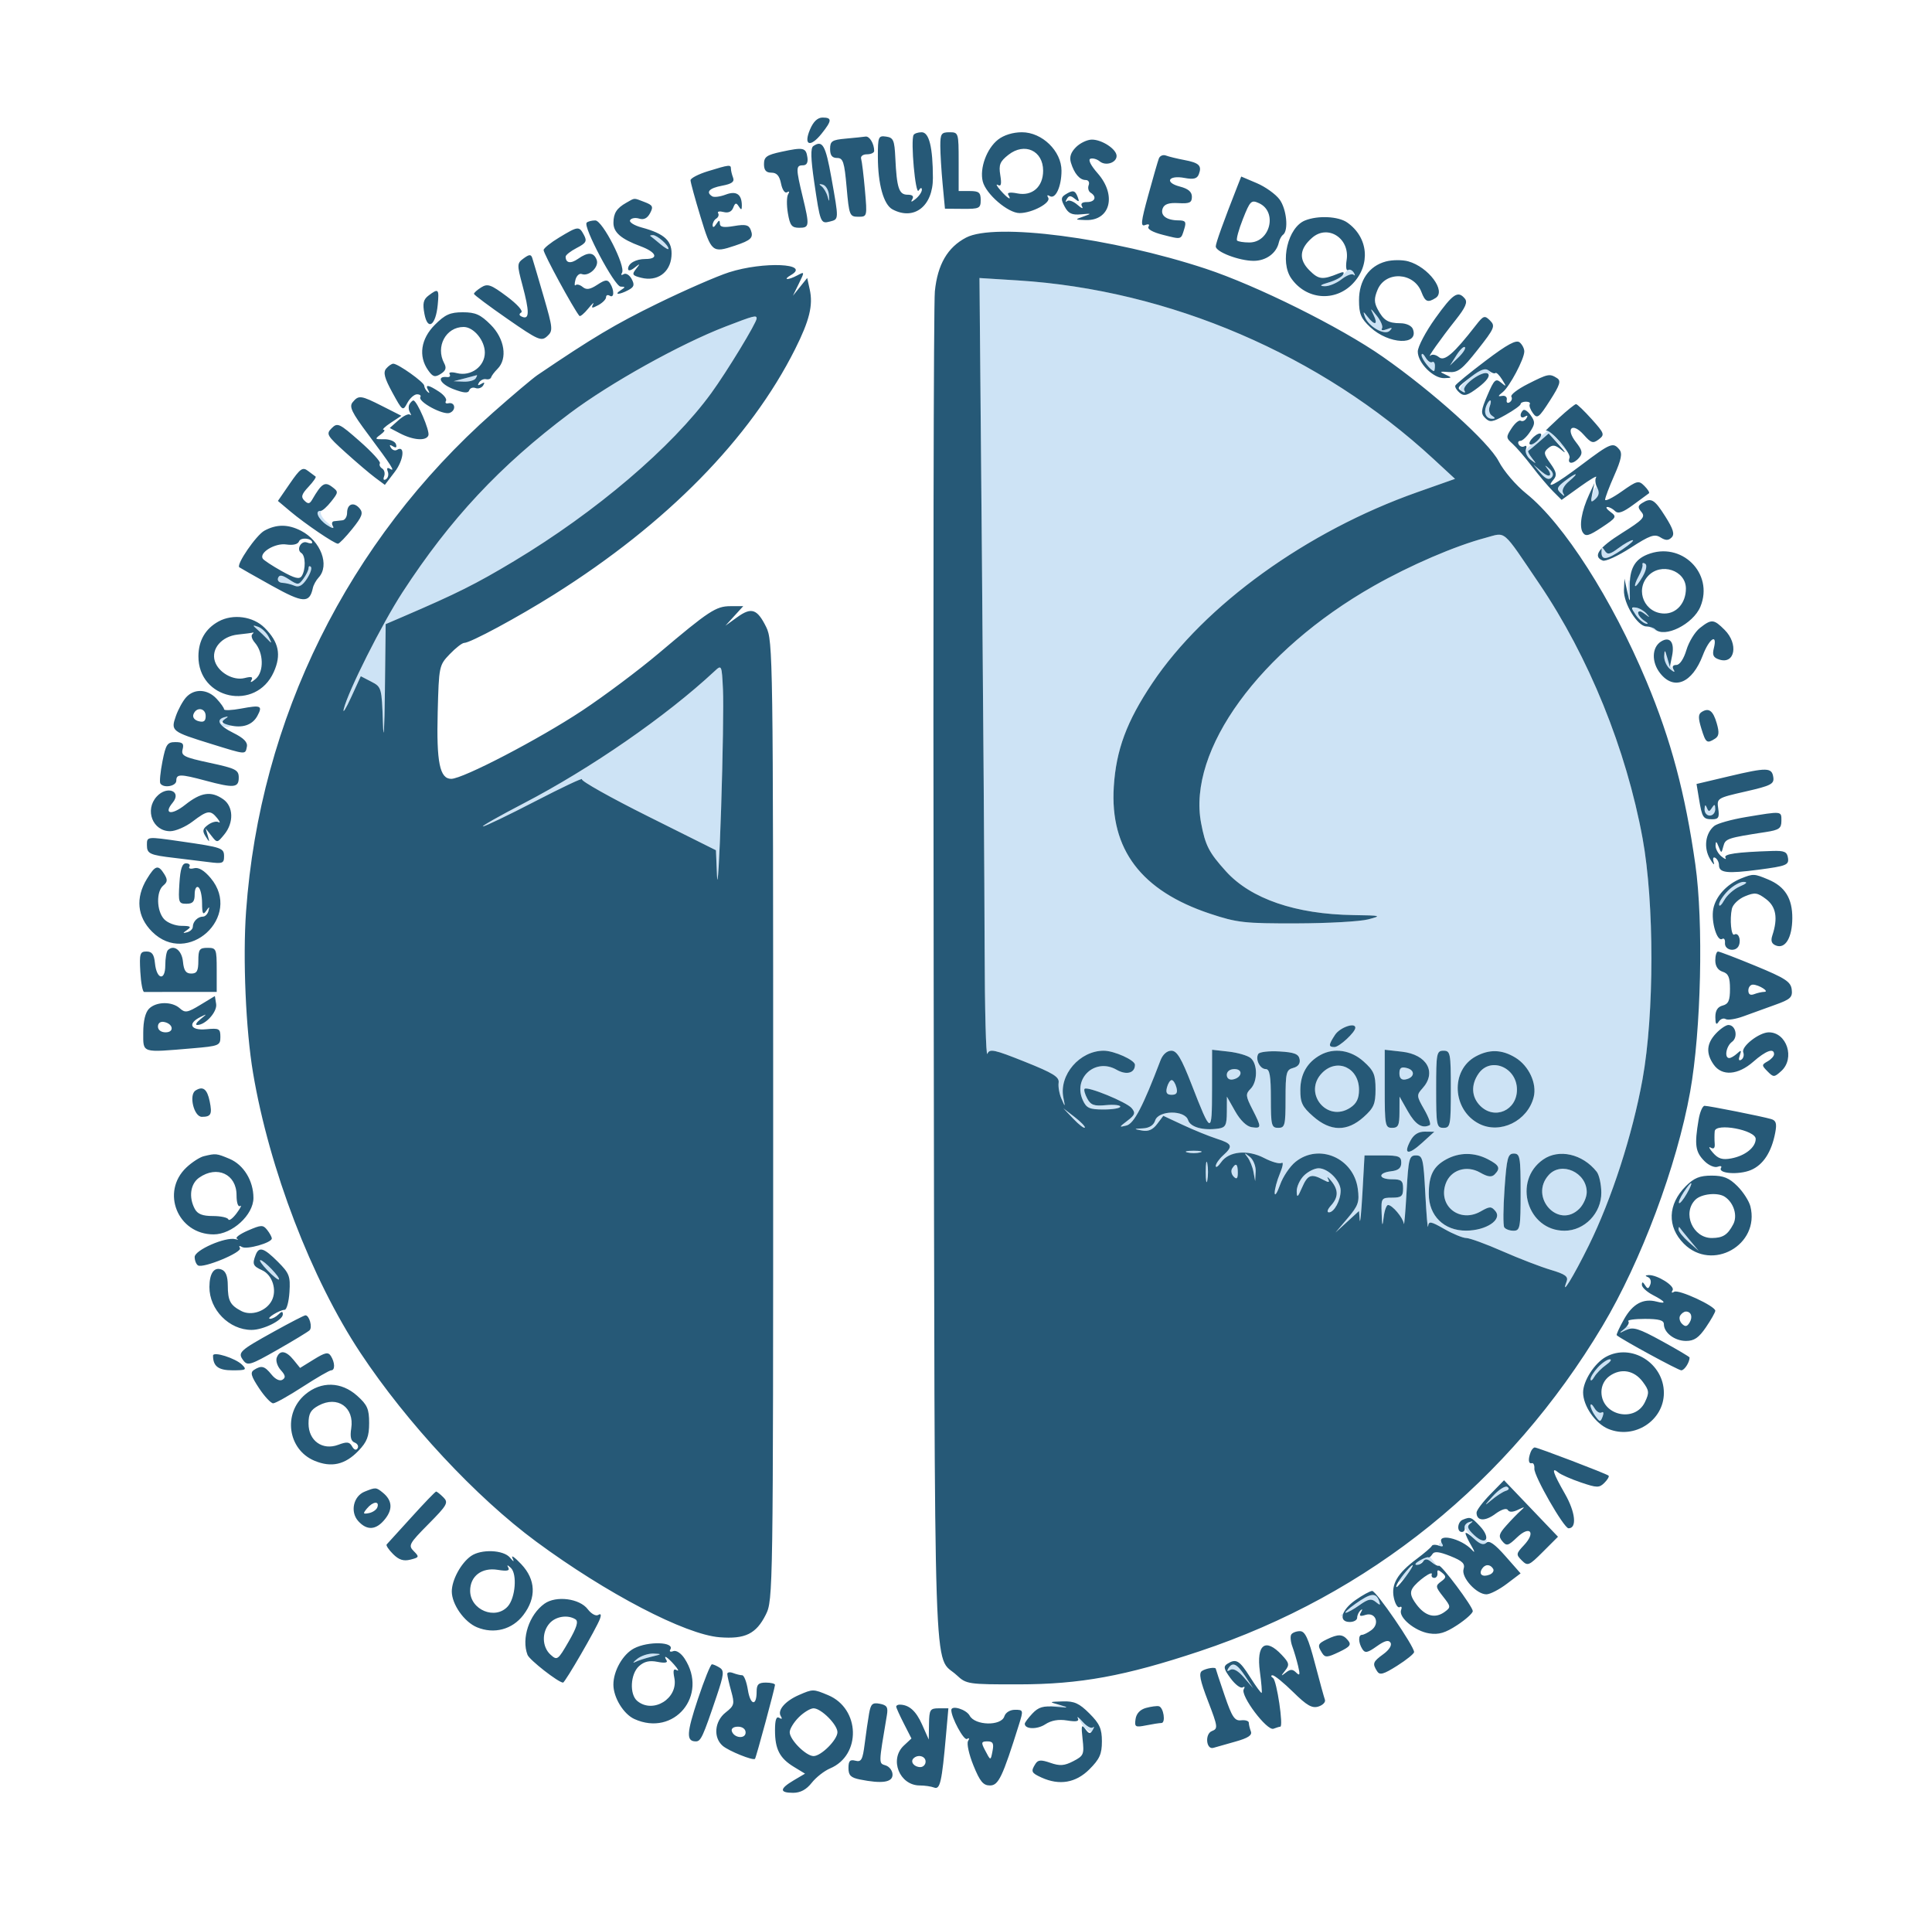
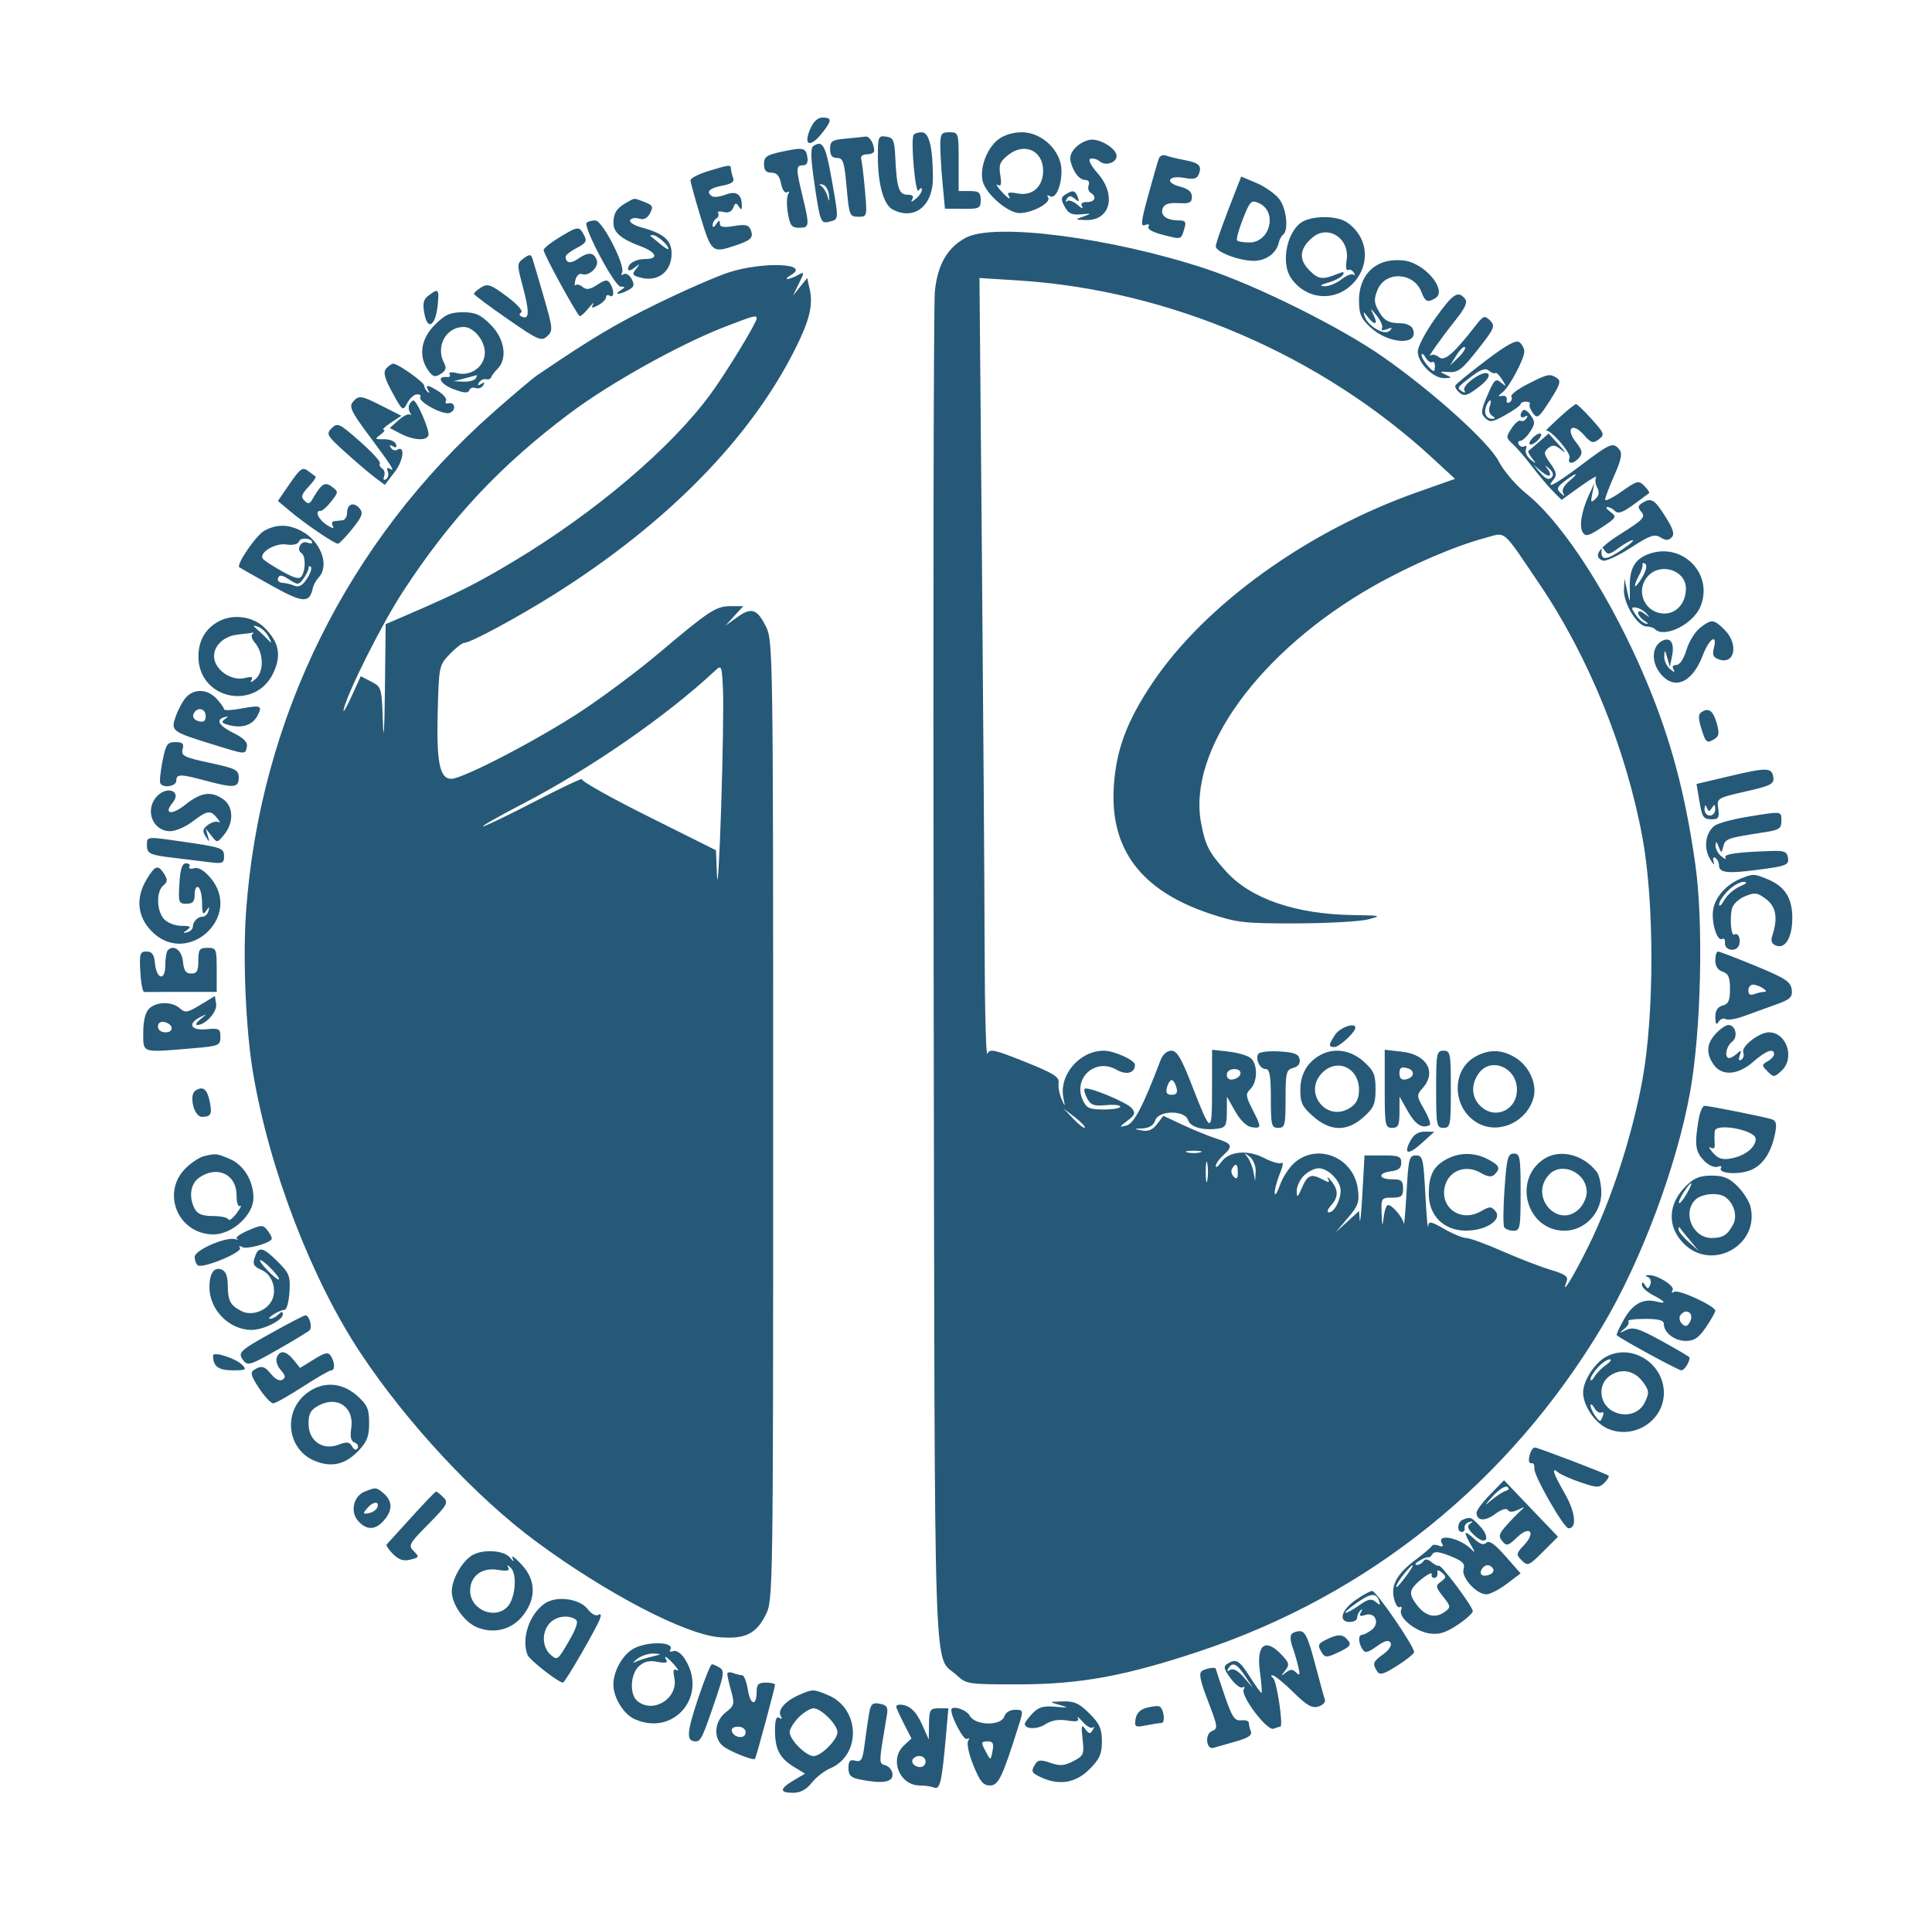
<svg xmlns="http://www.w3.org/2000/svg" width="526" height="520" viewBox="0 0 526 520">
-   <path d="M 223.634 50.674 C 224.258 51.128, 225.016 52.400, 225.319 53.500 C 225.753 55.077, 225.830 54.988, 225.685 53.078 C 225.583 51.746, 224.825 50.475, 224 50.252 C 223.009 49.985, 222.885 50.128, 223.634 50.674 M 177.083 64.261 C 177.313 64.404, 178.512 65.374, 179.750 66.416 C 180.988 67.458, 182 68.047, 182 67.726 C 182 66.719, 178.908 64, 177.762 64 C 177.160 64, 176.854 64.117, 177.083 64.261 M 365.997 74.504 C 365.310 75.331, 363.343 76.416, 361.624 76.914 C 359.359 77.571, 359.081 77.844, 360.615 77.910 C 361.778 77.959, 363.856 77.115, 365.231 76.033 C 366.607 74.951, 368.090 74.388, 368.526 74.783 C 368.963 75.177, 368.997 74.938, 368.601 74.250 C 367.688 72.663, 367.510 72.680, 365.997 74.504 M 267.333 151.588 C 267.699 193.340, 268.031 241.225, 268.070 258 C 268.109 274.775, 268.446 287.758, 268.820 286.851 C 269.420 285.396, 270.613 285.648, 279 289 C 286.780 292.110, 288.449 293.146, 288.217 294.722 C 288.061 295.781, 288.409 297.739, 288.990 299.074 C 290.029 301.460, 290.037 301.455, 289.506 298.758 C 288.289 292.576, 293.955 286, 300.500 286 C 303.307 286, 309 288.562, 309 289.826 C 309 292.104, 306.686 292.727, 303.984 291.176 C 298.219 287.867, 292.052 293.430, 294.800 299.460 C 295.791 301.635, 296.607 302, 300.479 302 C 302.965 302, 305 301.651, 305 301.224 C 305 300.797, 303.239 300.615, 301.087 300.820 C 297.872 301.127, 296.966 300.804, 296.006 299.011 C 295.364 297.811, 295.040 296.626, 295.287 296.379 C 296.056 295.610, 306.747 299.990, 308.110 301.632 C 309.198 302.944, 309.016 303.482, 306.951 305.054 C 304.615 306.833, 304.603 306.894, 306.700 306.357 C 308.743 305.833, 311.202 301.120, 315.956 288.616 C 316.559 287.031, 317.718 286, 318.898 286 C 320.427 286, 321.616 287.982, 324.442 295.250 C 329.763 308.930, 329.967 308.980, 329.985 296.620 L 330 285.740 334.499 286.247 C 336.974 286.526, 339.674 287.315, 340.499 288 C 342.448 289.617, 342.427 294.430, 340.462 296.395 C 339.079 297.778, 339.129 298.333, 340.962 301.926 C 343.513 306.926, 343.502 307.211, 340.777 306.820 C 339.410 306.623, 337.684 304.960, 336.293 302.500 L 334.033 298.500 334.016 302.680 C 334.002 306.246, 333.669 306.909, 331.750 307.188 C 327.585 307.794, 324.078 306.822, 323.466 304.891 C 322.582 302.106, 315.391 302.193, 314.500 305 C 314.091 306.289, 312.912 307.048, 311.183 307.136 C 308.583 307.268, 308.575 307.286, 310.926 307.729 C 312.621 308.048, 313.859 307.513, 315.035 305.953 L 316.719 303.722 322.109 306.235 C 325.074 307.617, 329.188 309.289, 331.250 309.951 C 335.539 311.328, 335.788 311.977, 333 314.500 C 331.900 315.495, 331 316.790, 331 317.377 C 331 317.965, 331.664 317.498, 332.475 316.340 C 334.570 313.348, 339.671 312.861, 344.198 315.220 C 346.249 316.289, 348.377 316.885, 348.928 316.545 C 349.478 316.204, 349.270 317.503, 348.464 319.431 C 347.659 321.359, 347.020 323.738, 347.044 324.718 C 347.068 325.698, 347.725 324.700, 348.505 322.500 C 349.284 320.300, 351.177 317.490, 352.711 316.255 C 359.093 311.118, 368.548 315.206, 369.672 323.590 C 370.152 327.173, 369.810 328.163, 366.905 331.590 L 363.590 335.500 366.795 332.563 L 370 329.626 370.194 332.063 C 370.300 333.403, 370.638 330, 370.944 324.500 L 371.500 314.500 376.500 314.500 C 380.833 314.500, 381.500 314.767, 381.500 316.500 C 381.500 317.938, 380.728 318.589, 378.750 318.816 C 375.038 319.244, 375.239 321, 379 321 C 381.533 321, 382 321.389, 382 323.500 C 382 325.611, 381.533 326, 379 326 C 376.112 326, 376.006 326.159, 376.160 330.250 C 376.299 333.934, 376.374 334.067, 376.723 331.250 C 376.945 329.462, 377.478 328, 377.908 328 C 379.066 328, 381.971 331.442, 382.194 333.079 C 382.300 333.860, 382.638 330, 382.944 324.500 C 383.453 315.352, 383.670 314.500, 385.500 314.500 C 387.338 314.500, 387.545 315.351, 388.054 325 C 388.359 330.775, 388.697 334.739, 388.804 333.808 C 388.977 332.315, 389.499 332.401, 393.250 334.546 C 395.587 335.882, 398.266 336.981, 399.202 336.988 C 400.137 336.995, 404.573 338.613, 409.058 340.586 C 413.543 342.558, 419.452 344.836, 422.189 345.649 C 426.161 346.828, 427.036 347.467, 426.523 348.813 C 424.826 353.273, 428.323 347.593, 432.566 339 C 438.781 326.411, 444.445 308.894, 447.186 293.787 C 450.407 276.030, 450.417 245.741, 447.207 228.213 C 442.771 203.990, 432.531 178.748, 419.096 158.921 C 408.755 143.660, 410.173 144.870, 404.423 146.400 C 396.130 148.606, 383.974 153.839, 374 159.498 C 342.968 177.103, 323.244 204.197, 327.009 224.048 C 328.167 230.153, 329.141 232.043, 333.769 237.166 C 340.543 244.664, 352.745 248.851, 368.500 249.083 C 376.063 249.194, 376.281 249.258, 372.500 250.252 C 370.300 250.831, 361.525 251.322, 353 251.343 C 338.819 251.380, 336.816 251.156, 329.457 248.713 C 310.719 242.494, 302.162 231.205, 303.238 214.127 C 303.869 204.118, 306.741 196.389, 313.690 186 C 327.961 164.664, 355.802 144.589, 385.820 133.990 L 396.141 130.346 390.271 124.923 C 359.591 96.580, 318.437 78.911, 277.084 76.327 L 266.668 75.676 267.333 151.588 M 373.968 85.750 C 375.277 88.421, 374.288 88.728, 372.358 86.250 C 371.136 84.681, 371.056 84.675, 371.582 86.190 C 372.517 88.885, 376.983 91.419, 378.357 90.034 C 379.218 89.166, 379.028 89.062, 377.586 89.611 C 376.457 90.041, 375.912 89.951, 376.258 89.392 C 376.580 88.871, 375.949 87.332, 374.855 85.972 C 373.043 83.720, 372.964 83.700, 373.968 85.750 M 197.497 88.899 C 185.160 93.653, 166.115 104.261, 155.151 112.485 C 136.118 126.762, 122.557 141.268, 109.570 161.241 C 103.958 169.871, 94.764 188.144, 93.591 193 C 93.258 194.375, 94.165 192.927, 95.606 189.783 L 98.226 184.066 101.077 185.540 C 103.876 186.987, 103.934 187.192, 104.255 196.757 C 104.443 202.380, 104.670 198.759, 104.791 188.194 L 105 169.888 109.750 167.846 C 124.413 161.545, 129.571 158.964, 139.926 152.750 C 162.265 139.345, 182.908 121.765, 193.650 107 C 197.917 101.134, 206 87.843, 206 86.692 C 206 85.707, 205.324 85.882, 197.497 88.899 M 396.515 96.719 L 394.759 99.500 397.074 97.278 C 398.347 96.056, 399.137 94.804, 398.830 94.497 C 398.522 94.189, 397.481 95.189, 396.515 96.719 M 387.030 96.679 C 387.005 97.677, 389.599 101, 390.405 101 C 390.549 101, 390.667 100.345, 390.667 99.544 C 390.667 98.743, 390.319 98.303, 389.895 98.565 C 389.470 98.827, 388.659 98.245, 388.092 97.271 C 387.525 96.297, 387.047 96.030, 387.030 96.679 M 400.099 102.874 C 397.583 104.961, 397.038 105.905, 398.003 106.502 C 398.792 106.989, 399.065 106.915, 398.694 106.314 C 397.869 104.979, 403.737 100.720, 405.176 101.609 C 405.870 102.038, 406.033 101.862, 405.595 101.155 C 404.575 99.504, 403.913 99.711, 400.099 102.874 M 126.500 103 L 123.500 103.763 126.191 103.882 C 127.671 103.947, 129.160 103.550, 129.500 103 C 129.840 102.450, 129.979 102.053, 129.809 102.118 C 129.639 102.183, 128.150 102.580, 126.500 103 M 404.604 110.590 C 403.880 112.476, 404.648 114.006, 406.309 113.985 C 407.157 113.974, 407.130 113.735, 406.216 113.155 C 405.508 112.706, 405.220 111.591, 405.573 110.670 C 405.926 109.752, 405.989 109, 405.714 109 C 405.439 109, 404.939 109.716, 404.604 110.590 M 418.037 120.042 C 414.654 122.933, 414.618 123.043, 416.482 124.751 C 418.214 126.339, 418.271 126.342, 417.101 124.783 C 415.993 123.309, 416.212 122.719, 418.655 120.601 L 421.500 118.135 425 121.317 L 428.500 124.500 425.054 120.750 C 423.158 118.688, 421.583 117.018, 421.554 117.041 C 421.524 117.063, 419.941 118.413, 418.037 120.042 M 421.004 127.196 C 422.881 129.464, 422.002 130.311, 419.750 128.405 L 417.500 126.500 419.426 128.774 C 420.749 130.335, 421.676 130.724, 422.384 130.016 C 423.091 129.309, 422.880 128.517, 421.711 127.489 C 420.774 126.666, 420.456 126.534, 421.004 127.196 M 426 130.968 C 423.880 132.599, 423.713 133.090, 424.897 134.196 C 425.985 135.212, 426.134 135.218, 425.570 134.222 C 425.138 133.457, 425.781 132.166, 427.174 131.005 C 430.189 128.492, 429.256 128.462, 426 130.968 M 433.678 134.122 C 432.952 136.899, 433.146 137.183, 434.651 135.548 C 435.284 134.860, 435.459 133.742, 435.039 133.064 C 434.518 132.220, 434.088 132.554, 433.678 134.122 M 86.500 139 C 85.670 140.343, 86.651 141.764, 89.306 143.062 C 91.304 144.039, 91.286 143.962, 89.106 142.204 C 87.776 141.132, 87.025 139.769, 87.415 139.137 C 87.802 138.512, 87.893 138, 87.618 138 C 87.343 138, 86.840 138.450, 86.500 139 M 440.654 149.185 C 438.296 150.943, 437.655 151.066, 436.919 149.903 C 436.204 148.774, 436.028 148.842, 436.015 150.250 C 435.994 152.638, 437.445 152.449, 441.785 149.500 C 443.809 148.125, 445.022 147.014, 444.482 147.032 C 443.942 147.049, 442.219 148.018, 440.654 149.185 M 447.188 153.676 C 447.318 154.129, 446.843 155.551, 446.131 156.836 C 445.420 158.120, 444.995 159.329, 445.188 159.521 C 445.380 159.713, 446.290 158.560, 447.209 156.958 C 448.205 155.223, 448.491 153.803, 447.916 153.448 C 447.385 153.120, 447.057 153.222, 447.188 153.676 M 84 154.642 C 84 155.179, 83.380 156.466, 82.621 157.503 C 81.322 159.280, 81.097 159.293, 78.714 157.732 C 76.800 156.478, 76.069 156.379, 75.706 157.323 C 75.443 158.010, 75.964 158.603, 76.864 158.641 C 77.764 158.680, 79.254 159.036, 80.176 159.434 C 81.360 159.945, 82.353 159.391, 83.561 157.547 C 84.501 156.112, 84.985 154.652, 84.635 154.302 C 84.286 153.953, 84 154.106, 84 154.642 M 443.252 160.500 C 443.263 162.700, 443.468 163.482, 443.707 162.238 C 443.946 160.994, 443.937 159.194, 443.687 158.238 C 443.437 157.282, 443.241 158.300, 443.252 160.500 M 444.973 166.949 C 445.493 167.921, 447.175 169.480, 448.709 170.414 L 451.500 172.111 448.750 169.768 C 445.756 167.217, 444.904 164.926, 447.750 167.079 C 449.234 168.202, 449.312 168.192, 448.260 167.012 C 447.578 166.246, 446.347 165.521, 445.523 165.401 C 444.386 165.234, 444.254 165.606, 444.973 166.949 M 70 171.293 C 70.825 172.007, 72.118 173.246, 72.872 174.046 C 74.047 175.290, 74.087 175.193, 73.150 173.368 C 72.548 172.195, 71.256 170.956, 70.278 170.615 C 68.730 170.075, 68.694 170.163, 70 171.293 M 452.605 175.614 C 453.212 175.865, 453.514 177.094, 453.274 178.346 C 453.003 179.762, 453.530 181.165, 454.670 182.061 C 456.343 183.377, 456.383 183.351, 455.138 181.763 C 454.324 180.724, 454.030 179.016, 454.407 177.513 C 454.907 175.524, 454.669 175.016, 453.269 175.079 C 452.296 175.122, 451.997 175.363, 452.605 175.614 M 194.500 182.736 C 181.373 194.961, 160.790 209.203, 142.516 218.702 C 135.907 222.138, 130.950 224.949, 131.500 224.948 C 132.050 224.947, 138.454 221.865, 145.731 218.099 C 153.009 214.333, 158.725 211.636, 158.435 212.106 C 158.144 212.576, 166.235 217.117, 176.414 222.198 L 194.921 231.436 195.211 238.468 C 195.370 242.336, 195.875 234.025, 196.333 220 C 196.792 205.975, 197.017 191.434, 196.833 187.687 C 196.502 180.924, 196.485 180.887, 194.500 182.736 M 59.496 196.007 C 58.801 197.131, 61.730 198.604, 62.710 197.624 C 63.053 197.281, 62.471 196.993, 61.417 196.985 C 59.813 196.972, 59.745 196.811, 61 196 C 61.901 195.418, 62.025 195.025, 61.309 195.015 C 60.654 195.007, 59.838 195.453, 59.496 196.007 M 464.079 220.250 C 464.036 221.213, 464.675 222, 465.500 222 C 466.325 222, 466.993 221.213, 466.985 220.250 C 466.973 218.880, 466.782 218.796, 466.106 219.863 C 465.377 221.014, 465.158 221.014, 464.700 219.863 C 464.322 218.913, 464.134 219.030, 464.079 220.250 M 470.455 242.455 C 469.105 243.805, 468.016 245.492, 468.035 246.205 C 468.055 246.917, 468.692 246.378, 469.451 245.006 C 470.210 243.635, 472.107 241.968, 473.666 241.301 C 475.561 240.491, 475.905 240.075, 474.705 240.045 C 473.717 240.020, 471.805 241.105, 470.455 242.455 M 363.474 281.680 C 361.658 284.451, 361.634 285, 363.326 285 C 364.634 285, 369 280.958, 369 279.748 C 369 278.192, 364.797 279.661, 363.474 281.680 M 342.586 286.861 C 341.698 288.297, 343.018 291, 344.607 291 C 345.682 291, 346 292.829, 346 299 C 346 306.333, 346.167 307, 348 307 C 349.831 307, 350 306.333, 350 299.117 C 350 291.965, 350.194 291.183, 352.087 290.688 C 353.437 290.334, 354.052 289.499, 353.828 288.321 C 353.555 286.890, 352.378 286.436, 348.330 286.201 C 345.497 286.036, 342.912 286.333, 342.586 286.861 M 359.500 287.161 C 355.907 289.137, 354.045 292.360, 354.022 296.646 C 354.003 300.155, 354.544 301.270, 357.535 303.896 C 362.237 308.025, 366.753 308.086, 371.234 304.082 C 374.038 301.577, 374.500 300.504, 374.500 296.500 C 374.500 292.496, 374.038 291.423, 371.234 288.918 C 367.752 285.806, 363.202 285.125, 359.500 287.161 M 377 296.370 C 377 306.333, 377.125 307, 379 307 C 380.684 307, 381.003 306.328, 381.016 302.750 L 381.033 298.500 383.298 302.500 C 385.352 306.126, 387.186 307.284, 389.247 306.258 C 389.658 306.053, 388.993 304.147, 387.770 302.022 C 385.657 298.350, 385.632 298.064, 387.273 296.250 C 391.227 291.881, 388.518 287.038, 381.689 286.268 L 377 285.740 377 296.370 M 391 296.500 C 391 306.333, 391.127 307, 393 307 C 394.873 307, 395 306.333, 395 296.500 C 395 286.667, 394.873 286, 393 286 C 391.127 286, 391 286.667, 391 296.500 M 401.775 287.559 C 394.833 291.326, 395.370 302.142, 402.684 305.883 C 408.420 308.816, 415.921 305.149, 417.562 298.609 C 418.485 294.932, 416.251 290.124, 412.580 287.885 C 408.911 285.648, 405.486 285.545, 401.775 287.559 M 360 292 C 354.609 297.391, 361.240 305.693, 367.606 301.523 C 369.336 300.389, 370 299.033, 370 296.632 C 370 290.658, 364.083 287.917, 360 292 M 381 292.167 C 381 293.478, 381.563 294.037, 382.667 293.823 C 385.142 293.343, 385.384 291.334, 383.041 290.721 C 381.494 290.316, 381 290.666, 381 292.167 M 402.557 292.223 C 400.433 295.254, 400.602 298.602, 403 301 C 406.923 304.923, 413 302.248, 413 296.598 C 413 290.535, 405.840 287.535, 402.557 292.223 M 334 292.573 C 334 293.505, 334.680 294.015, 335.667 293.823 C 338.176 293.337, 338.520 291, 336.083 291 C 334.855 291, 334 291.646, 334 292.573 M 317.710 296 C 317.329 297.457, 317.680 298, 319 298 C 320.320 298, 320.671 297.457, 320.290 296 C 320.002 294.900, 319.422 294, 319 294 C 318.578 294, 317.998 294.900, 317.710 296 M 292.220 304.533 C 293.716 306.106, 295.119 307.193, 295.338 306.947 C 295.557 306.701, 294.333 305.414, 292.618 304.086 L 289.500 301.672 292.220 304.533 M 384.001 310.498 C 381.993 314.251, 383.395 314.519, 387.155 311.101 L 390.500 308.059 387.919 308.029 C 386.172 308.009, 384.906 308.807, 384.001 310.498 M 323.250 313.689 C 324.212 313.941, 325.788 313.941, 326.750 313.689 C 327.712 313.438, 326.925 313.232, 325 313.232 C 323.075 313.232, 322.288 313.438, 323.250 313.689 M 339.654 315 C 340.289 315.825, 341.015 317.625, 341.268 319 L 341.728 321.500 341.864 318.872 C 341.939 317.424, 341.215 315.629, 340.250 314.872 C 338.727 313.678, 338.650 313.695, 339.654 315 M 393.775 315.559 C 390.231 317.482, 389 319.919, 389 325.011 C 389 330.941, 393.152 335.009, 399.173 334.978 C 404.628 334.950, 409.070 331.994, 407.144 329.673 C 406.022 328.322, 405.590 328.328, 403.137 329.736 C 397.452 332.999, 391.458 328.286, 393.589 322.228 C 394.912 318.464, 399.275 317.047, 402.984 319.176 C 405.032 320.351, 406.106 320.494, 406.902 319.698 C 408.604 317.996, 408.239 317.175, 405.050 315.526 C 401.372 313.624, 397.319 313.636, 393.775 315.559 M 409.623 323.556 C 409.254 328.812, 409.214 333.537, 409.535 334.056 C 409.856 334.575, 410.991 335, 412.059 335 C 413.857 335, 414 334.227, 414 324.500 C 414 314.946, 413.833 314, 412.148 314 C 410.520 314, 410.214 315.162, 409.623 323.556 M 420.117 315.631 C 411.756 321.487, 415.823 335, 425.945 335 C 431.391 335, 436.011 330.220, 435.968 324.631 C 435.951 322.359, 435.388 319.804, 434.718 318.954 C 430.887 314.093, 424.415 312.620, 420.117 315.631 M 328.272 319 C 328.272 321.475, 328.467 322.488, 328.706 321.250 C 328.944 320.012, 328.944 317.988, 328.706 316.750 C 328.467 315.512, 328.272 316.525, 328.272 319 M 335.446 318.087 C 335.077 318.685, 335.275 319.675, 335.887 320.287 C 336.704 321.104, 337 320.815, 337 319.200 C 337 316.785, 336.481 316.413, 335.446 318.087 M 355 320 C 353.900 321.100, 353.018 323.012, 353.039 324.250 C 353.072 326.137, 353.306 325.976, 354.491 323.250 C 356.011 319.753, 356.984 319.386, 360.186 321.100 C 361.829 321.979, 362.102 321.928, 361.547 320.850 C 361.164 320.107, 361.560 320.374, 362.426 321.441 C 364.442 323.927, 364.419 325.880, 362.345 328.171 C 361.412 329.202, 361.179 330, 361.810 330 C 363.245 330, 365 326.735, 365 324.066 C 365 321.434, 361.603 318, 359 318 C 357.900 318, 356.100 318.900, 355 320 M 421.655 319.829 C 416.229 325.825, 424.302 334.698, 430 329 C 431.100 327.900, 432 325.875, 432 324.500 C 432 319.129, 425.105 316.016, 421.655 319.829 M 458.388 324.531 C 457.475 325.923, 456.911 327.244, 457.133 327.467 C 457.356 327.689, 458.296 326.550, 459.222 324.935 C 461.286 321.340, 460.673 321.043, 458.388 324.531 M 457 334.659 C 457 335.205, 458.238 336.742, 459.750 338.076 L 462.500 340.500 460 337.500 C 458.625 335.850, 457.387 334.313, 457.250 334.083 C 457.113 333.854, 457 334.113, 457 334.659 M 72.814 345.781 C 74.291 347.311, 75.689 348.434, 75.921 348.277 C 76.497 347.886, 71.838 343, 70.889 343 C 70.470 343, 71.336 344.251, 72.814 345.781 M 441.531 361.950 C 441.208 362.472, 441.969 363.397, 443.222 364.005 C 445.311 365.019, 445.351 364.990, 443.697 363.656 C 442.342 362.564, 442.218 362.072, 443.197 361.680 C 444.080 361.326, 444.116 361.132, 443.309 361.079 C 442.654 361.036, 441.854 361.427, 441.531 361.950 M 435.039 372.189 C 433.918 373.392, 433.014 374.855, 433.030 375.439 C 433.047 376.022, 433.510 375.729, 434.060 374.786 C 434.609 373.843, 436.046 372.381, 437.252 371.536 C 438.458 370.691, 438.912 370, 438.261 370 C 437.611 370, 436.160 370.985, 435.039 372.189 M 433.030 382.559 C 433.014 383.141, 433.603 384.442, 434.339 385.449 C 435.575 387.139, 435.728 387.150, 436.328 385.588 C 436.688 384.649, 436.565 384.151, 436.050 384.469 C 435.540 384.784, 434.659 384.245, 434.092 383.271 C 433.525 382.297, 433.047 381.976, 433.030 382.559 M 406.403 407.282 C 404.075 409.857, 403.995 410.073, 406 408.374 C 407.375 407.208, 409.153 406.055, 409.951 405.810 C 410.856 405.533, 411.008 405.123, 410.354 404.719 C 409.778 404.363, 408 405.516, 406.403 407.282 M 398.595 414.847 C 398.307 415.313, 399.356 416.925, 400.926 418.429 C 402.999 420.415, 403.990 420.826, 404.545 419.927 C 404.997 419.196, 404.897 418.946, 404.300 419.315 C 403.745 419.658, 402.292 418.876, 401.072 417.577 C 399.417 415.815, 399.190 415.081, 400.177 414.687 C 401.052 414.337, 401.097 414.131, 400.309 414.079 C 399.654 414.036, 398.882 414.381, 398.595 414.847 M 392.222 419.842 C 391.300 420.427, 391.684 420.991, 393.601 421.864 C 395.063 422.530, 396.459 422.874, 396.705 422.629 C 396.950 422.383, 396.157 421.867, 394.943 421.482 C 393.218 420.934, 393.038 420.590, 394.118 419.906 C 394.878 419.425, 395.050 419.031, 394.500 419.031 C 393.950 419.031, 392.925 419.396, 392.222 419.842 M 385.244 425.588 C 383.453 427, 381.506 429.054, 380.918 430.153 C 380.330 431.252, 381.713 430.287, 383.991 428.009 C 387.592 424.408, 388.354 424.038, 389.817 425.183 C 391.328 426.365, 391.360 426.321, 390.128 424.750 C 389.373 423.788, 388.698 423.005, 388.628 423.011 C 388.557 423.017, 387.035 424.177, 385.244 425.588 M 369.203 436.429 C 367.390 437.711, 365.590 439.111, 365.203 439.540 C 364.299 440.544, 366.728 439.207, 370.285 436.743 C 372.537 435.183, 373.356 435.050, 374.558 436.048 C 375.788 437.069, 375.937 436.999, 375.416 435.641 C 374.577 433.455, 373.155 433.635, 369.203 436.429 M 173.441 451.574 C 172.374 452.440, 172.136 452.818, 172.913 452.415 C 173.690 452.011, 175.715 451.349, 177.413 450.943 C 180.251 450.264, 180.294 450.196, 177.941 450.102 C 176.534 450.046, 174.509 450.708, 173.441 451.574 M 334.405 454.155 C 333.940 454.906, 334.133 455.036, 334.956 454.527 C 335.761 454.030, 337.122 454.793, 338.693 456.623 L 341.165 459.500 339.015 456.250 C 336.736 452.806, 335.566 452.275, 334.405 454.155 M 286.250 464.689 C 287.212 464.941, 288.788 464.941, 289.750 464.689 C 290.712 464.438, 289.925 464.232, 288 464.232 C 286.075 464.232, 285.288 464.438, 286.250 464.689 M 294.550 469.241 C 295.982 471.593, 298 472.198, 298 470.274 C 298 469.940, 297.719 469.948, 297.376 470.291 C 297.033 470.634, 295.881 469.922, 294.817 468.707 L 292.881 466.500 294.550 469.241" stroke="none" fill="#cde3f5" fill-rule="evenodd" />
  <path d="M 220.528 35.250 C 218.695 39.582, 220.577 40.265, 223.675 36.393 C 226.526 32.830, 226.578 32, 223.952 32 C 222.590 32, 221.443 33.089, 220.528 35.250 M 248.725 36.750 C 247.890 38.347, 249.242 53.226, 250.100 51.872 C 250.606 51.074, 250.976 50.972, 250.985 51.628 C 250.993 52.248, 250.239 53.373, 249.308 54.128 C 248.158 55.060, 247.857 55.099, 248.367 54.250 C 248.870 53.413, 248.444 53, 247.078 53 C 244.748 53, 244.145 51.183, 243.759 43 C 243.531 38.151, 243.234 37.462, 241.250 37.180 C 239.137 36.880, 239 37.216, 239.006 42.680 C 239.013 50.101, 240.566 55.698, 242.978 56.988 C 248.849 60.131, 254.006 56.125, 253.989 48.436 C 253.970 40.081, 252.966 36, 250.928 36 C 249.933 36, 248.941 36.337, 248.725 36.750 M 256.007 39.750 C 256.011 41.813, 256.297 46.495, 256.643 50.155 L 257.271 56.810 262.136 56.848 C 266.637 56.883, 267 56.703, 267 54.443 C 267 52.395, 266.515 52, 264 52 L 261 52 261 44 C 261 36.133, 260.958 36, 258.500 36 C 256.277 36, 256.001 36.415, 256.007 39.750 M 271.707 38.016 C 268.630 40.436, 266.666 45.823, 267.561 49.389 C 268.426 52.835, 274.438 58, 277.584 58 C 281.018 58, 286.236 55.190, 285.378 53.803 C 284.973 53.147, 285.144 52.971, 285.795 53.373 C 287.355 54.338, 289 50.793, 289 46.466 C 289 41.127, 283.727 36, 278.235 36 C 275.774 36, 273.298 36.765, 271.707 38.016 M 230.250 37.732 C 226.514 38.069, 226 38.411, 226 40.557 C 226 42.289, 226.552 43, 227.896 43 C 229.540 43, 229.886 44.062, 230.500 51 C 231.176 58.637, 231.320 59, 233.665 59 C 236.106 59, 236.117 58.955, 235.484 51.750 C 235.133 47.763, 234.670 43.938, 234.455 43.250 C 234.232 42.541, 234.914 42, 236.031 42 C 237.114 42, 238 41.587, 238 41.082 C 238 39.112, 236.731 37.008, 235.643 37.175 C 235.014 37.271, 232.588 37.522, 230.250 37.732 M 292.949 40.051 C 291.520 41.480, 291.102 42.770, 291.571 44.301 C 292.479 47.265, 293.963 49, 295.591 49 C 296.334 49, 296.697 49.627, 296.400 50.399 C 296.105 51.168, 296.344 52.095, 296.932 52.458 C 298.701 53.551, 298.136 55, 295.941 55 C 294.571 55, 294.126 55.418, 294.613 56.250 C 295.015 56.938, 294.442 56.712, 293.341 55.748 C 292.239 54.784, 290.965 54.334, 290.509 54.748 C 290.052 55.162, 290.017 54.916, 290.429 54.201 C 291.012 53.191, 291.496 53.166, 292.612 54.093 C 293.776 55.059, 293.927 54.974, 293.416 53.641 C 292.699 51.773, 292.102 51.650, 290.046 52.950 C 288.836 53.716, 288.806 54.268, 289.867 56.251 C 290.866 58.119, 291.828 58.570, 294.321 58.341 C 297.257 58.071, 297.309 58.116, 295 58.925 C 292.551 59.783, 292.563 59.803, 295.595 59.900 C 302.293 60.116, 304.082 53.135, 298.854 47.181 C 296.940 45.001, 296.170 43.443, 296.887 43.204 C 297.536 42.988, 298.670 43.311, 299.407 43.923 C 301.024 45.265, 304 44.310, 304 42.450 C 304 40.616, 300.048 38, 297.277 38 C 296.025 38, 294.077 38.923, 292.949 40.051 M 221.424 39.765 C 220.660 40.286, 220.731 43.118, 221.666 49.500 C 223.304 60.685, 223.415 60.966, 225.939 60.306 C 228.420 59.657, 228.411 59.918, 226.338 48.308 C 224.763 39.492, 223.934 38.052, 221.424 39.765 M 212.750 41.313 C 208.733 42.177, 208 42.695, 208 44.668 C 208 46.343, 208.570 47, 210.025 47 C 211.473 47, 212.220 47.851, 212.647 49.984 C 212.986 51.678, 213.690 52.692, 214.276 52.329 C 214.884 51.954, 215.006 52.181, 214.573 52.882 C 214.168 53.537, 214.138 55.857, 214.506 58.037 C 215.070 61.374, 215.557 62, 217.588 62 C 220.395 62, 220.450 61.494, 218.520 53.500 C 216.664 45.815, 216.669 45, 218.570 45 C 219.612 45, 220.032 44.271, 219.820 42.828 C 219.428 40.166, 218.751 40.021, 212.750 41.313 M 274.552 42.138 C 272.230 43.964, 271.876 44.849, 272.335 47.678 C 272.731 50.116, 272.553 50.853, 271.691 50.351 C 271.036 49.969, 271.357 50.634, 272.405 51.828 C 274.370 54.068, 275.583 54.753, 274.509 53.015 C 274.131 52.403, 275.067 52.263, 276.977 52.645 C 281.038 53.458, 284 50.852, 284 46.467 C 284 41.001, 278.943 38.684, 274.552 42.138 M 315.504 43.146 C 315.222 43.891, 313.920 48.403, 312.611 53.174 C 310.614 60.452, 310.480 61.753, 311.779 61.254 C 312.719 60.894, 313.072 61.075, 312.676 61.714 C 312.285 62.348, 313.866 63.232, 316.634 63.929 C 321.794 65.229, 321.502 65.313, 322.443 62.250 C 323.022 60.367, 322.757 59.998, 320.817 59.985 C 317.564 59.963, 315.823 58.625, 316.558 56.711 C 317.001 55.555, 318.247 55.142, 320.841 55.290 C 323.865 55.464, 324.500 55.164, 324.500 53.564 C 324.500 52.214, 323.504 51.369, 321.214 50.776 C 316.954 49.672, 318.087 47.606, 322.498 48.434 C 324.974 48.898, 325.918 48.655, 326.387 47.433 C 327.281 45.103, 326.476 44.312, 322.440 43.555 C 320.470 43.185, 318.219 42.637, 317.437 42.338 C 316.656 42.038, 315.786 42.402, 315.504 43.146 M 192.750 46.600 C 190.137 47.403, 188 48.513, 188 49.067 C 188 49.621, 189.228 54.107, 190.729 59.037 C 193.668 68.693, 193.943 68.922, 200.101 66.864 C 204.514 65.388, 205.206 64.701, 204.401 62.602 C 203.863 61.200, 202.997 60.994, 199.868 61.522 C 196.982 62.010, 195.996 61.836, 195.985 60.838 C 195.973 59.829, 195.731 59.869, 195 61 C 194.418 61.901, 194.025 62.025, 194.015 61.309 C 194.007 60.654, 194.457 59.835, 195.016 59.490 C 195.575 59.144, 195.800 58.485, 195.515 58.024 C 195.230 57.563, 195.892 57.421, 196.986 57.707 C 198.276 58.044, 199.205 57.630, 199.627 56.530 C 200.145 55.180, 200.452 55.106, 201.124 56.166 C 201.802 57.235, 201.969 57.202, 201.969 56 C 201.969 52.882, 200.493 51.862, 197.583 52.968 C 196.070 53.544, 194.420 53.760, 193.916 53.448 C 192.072 52.308, 193.086 51.206, 196.584 50.550 C 199.238 50.052, 200.016 49.484, 199.584 48.357 C 199.263 47.521, 199 46.423, 199 45.918 C 199 44.764, 198.566 44.811, 192.750 46.600 M 336.861 50.776 C 333.066 60.436, 331 66.182, 331 67.074 C 331 68.570, 337.384 71, 341.313 71 C 344.688 71, 347.529 68.929, 348.171 66 C 348.352 65.175, 348.866 64.231, 349.313 63.902 C 350.877 62.751, 350.290 56.865, 348.351 54.268 C 347.274 52.826, 344.490 50.838, 342.162 49.850 L 337.931 48.053 336.861 50.776 M 223.634 50.674 C 224.258 51.128, 225.016 52.400, 225.319 53.500 C 225.753 55.077, 225.830 54.988, 225.685 53.078 C 225.583 51.746, 224.825 50.475, 224 50.252 C 223.009 49.985, 222.885 50.128, 223.634 50.674 M 170.500 55.195 C 167.898 56.670, 167.034 58.017, 167.015 60.628 C 166.996 63.253, 169.059 65.042, 174.394 67.028 C 178.742 68.647, 179.454 70.500, 175.727 70.500 C 173.099 70.500, 171 71.690, 171 73.181 C 171 73.815, 171.707 73.690, 172.750 72.872 C 174.327 71.636, 174.368 71.669, 173.162 73.209 C 171.982 74.716, 172.151 75, 174.592 75.613 C 178.915 76.697, 182.435 74.212, 182.805 69.814 C 183.154 65.660, 181.095 63.652, 174.720 61.929 C 172.641 61.367, 171.216 60.459, 171.554 59.913 C 171.892 59.366, 173.003 59.184, 174.023 59.507 C 175.271 59.903, 176.239 59.423, 176.979 58.039 C 177.930 56.263, 177.723 55.845, 175.475 54.991 C 172.401 53.822, 172.963 53.799, 170.500 55.195 M 338.390 59.610 C 337.230 62.545, 336.517 65.184, 336.807 65.473 C 337.096 65.763, 338.598 66, 340.144 66 C 345.820 66, 347.878 57.631, 342.774 55.308 C 340.662 54.346, 340.350 54.652, 338.390 59.610 M 355.302 60.012 C 350.623 61.896, 348.399 71.270, 351.561 75.783 C 355.630 81.593, 363.464 82.256, 368.307 77.201 C 373.230 72.063, 372.546 64.597, 366.783 60.561 C 364.364 58.866, 358.806 58.601, 355.302 60.012 M 159.727 60.607 C 158.666 61.667, 167.340 77.999, 168.973 78.015 C 170.324 78.029, 170.327 78.142, 169 79 C 166.985 80.302, 168.629 80.269, 171.078 78.958 C 172.654 78.115, 172.822 77.537, 171.963 75.930 C 171.378 74.838, 170.403 74.251, 169.795 74.627 C 169.168 75.015, 168.971 74.855, 169.341 74.257 C 170.426 72.502, 164.052 60, 162.072 60 C 161.116 60, 160.060 60.273, 159.727 60.607 M 152.250 64.641 C 149.912 66.050, 148 67.591, 148 68.066 C 148 69.095, 156.056 83.913, 157.742 85.985 C 157.959 86.252, 159.045 85.352, 160.155 83.985 C 161.265 82.618, 161.855 82.107, 161.466 82.850 C 160.896 83.938, 161.169 83.980, 162.879 83.065 C 164.046 82.440, 165 81.469, 165 80.906 C 165 80.343, 165.450 80.160, 166 80.500 C 167.220 81.254, 167.294 79.012, 166.110 77.145 C 165.403 76.028, 164.788 76.093, 162.621 77.513 C 160.651 78.803, 159.654 78.958, 158.653 78.127 C 157.918 77.517, 157.050 77.283, 156.726 77.608 C 156.401 77.932, 156.374 77.284, 156.666 76.168 C 156.958 75.052, 157.728 74.342, 158.377 74.591 C 160.338 75.344, 163.183 72.641, 162.447 70.724 C 161.638 68.615, 160.106 68.537, 157.354 70.465 C 155.363 71.859, 154 71.613, 154 69.859 C 154 69.415, 155.358 68.349, 157.017 67.491 C 159.581 66.165, 159.876 65.636, 158.982 63.966 C 157.662 61.499, 157.420 61.523, 152.250 64.641 M 263.020 64.674 C 257.974 67.321, 255.261 71.987, 254.523 79.285 C 254.178 82.703, 254.031 166.950, 254.197 266.500 C 254.531 465.990, 253.998 449.943, 260.489 456 C 263.088 458.425, 263.594 458.499, 277.334 458.482 C 294.089 458.462, 306.264 456.234, 326.587 449.472 C 372.813 434.089, 410.972 403.292, 436.278 360.943 C 446.796 343.340, 456.539 317.323, 460.154 297.181 C 463.147 280.511, 463.815 251.135, 461.563 235.278 C 458.819 215.956, 454.934 201.394, 448.281 185.500 C 438.926 163.149, 425.749 142.555, 415.578 134.387 C 412.696 132.074, 409.397 128.216, 408.035 125.567 C 405.373 120.391, 390.120 106.640, 376.445 97.088 C 364.933 89.046, 342.142 77.722, 328.240 73.135 C 302.628 64.686, 270.854 60.563, 263.020 64.674 M 357.274 64.688 C 353.775 67.706, 353.521 70.612, 356.494 73.585 C 359.029 76.120, 360.048 76.230, 364.414 74.444 C 365.751 73.896, 366.113 74.008, 365.615 74.814 C 365.223 75.449, 363.461 76.385, 361.701 76.894 C 359.429 77.551, 359.114 77.846, 360.615 77.910 C 361.778 77.959, 363.856 77.115, 365.231 76.033 C 366.607 74.951, 368.090 74.388, 368.526 74.783 C 368.963 75.177, 368.992 74.930, 368.591 74.234 C 368.190 73.537, 367.470 73.210, 366.990 73.506 C 366.511 73.802, 366.349 72.572, 366.631 70.772 C 367.550 64.900, 361.550 60.999, 357.274 64.688 M 177.083 64.261 C 177.313 64.404, 178.512 65.374, 179.750 66.416 C 180.988 67.458, 182 68.047, 182 67.726 C 182 66.719, 178.908 64, 177.762 64 C 177.160 64, 176.854 64.117, 177.083 64.261 M 142.568 70.327 C 140.744 71.661, 140.729 71.985, 142.234 77.611 C 144.150 84.774, 144.154 86.996, 142.249 86.265 C 141.328 85.912, 141.206 85.491, 141.900 85.062 C 142.510 84.685, 140.835 82.810, 137.991 80.688 C 133.644 77.442, 132.762 77.131, 131.008 78.227 C 129.904 78.917, 129.016 79.710, 129.036 79.991 C 129.056 80.271, 133.158 83.335, 138.153 86.800 C 146.514 92.601, 147.370 92.975, 148.963 91.533 C 150.599 90.053, 150.547 89.460, 148.016 80.734 C 146.543 75.655, 145.144 70.922, 144.907 70.215 C 144.564 69.190, 144.092 69.212, 142.568 70.327 M 377.313 71.176 C 372.724 72.398, 370 76.331, 370 81.734 C 370 85.427, 370.530 86.693, 373.072 89.067 C 378.097 93.762, 386.411 94.121, 384.664 89.567 C 384.320 88.670, 382.873 87.993, 381.281 87.985 C 377.902 87.966, 376.674 87.210, 375.066 84.159 C 374.097 82.320, 374.092 81.193, 375.043 78.897 C 377.204 73.680, 384.932 74.062, 386.995 79.488 C 388.017 82.175, 388.714 82.468, 390.857 81.110 C 393.806 79.241, 388.899 72.672, 383.410 71.140 C 381.810 70.694, 379.066 70.710, 377.313 71.176 M 198.500 74.116 C 195.200 75.170, 186.425 79.001, 179 82.629 C 167.460 88.269, 161.360 91.903, 146.315 102.100 C 145.016 102.981, 139.576 107.572, 134.227 112.303 C 94.750 147.215, 70.737 195.708, 66.994 248.078 C 66.078 260.897, 66.918 280.336, 68.894 292.050 C 73.302 318.185, 84.787 348.113, 98.133 368.248 C 110.795 387.349, 129.598 407.535, 146 419.635 C 165.139 433.754, 186.564 444.923, 195.924 445.660 C 202.882 446.208, 205.870 444.742, 208.500 439.492 C 210.469 435.561, 210.500 433.503, 210.500 305 C 210.500 178.618, 210.440 174.379, 208.592 170.658 C 206.141 165.720, 204.587 165.203, 200.678 168.024 L 197.500 170.317 199.924 167.658 L 202.349 165 198.896 165 C 194.938 165, 193.062 166.230, 179.351 177.818 C 173.938 182.393, 164.557 189.416, 158.504 193.426 C 146.828 201.161, 126.020 212, 122.848 212 C 119.722 212, 118.808 207.485, 119.167 193.815 C 119.494 181.340, 119.549 181.079, 122.437 178.065 C 124.052 176.379, 125.823 175, 126.372 175 C 128.043 175, 140.954 168.047, 150.891 161.796 C 181.564 142.500, 204.231 119.425, 216.470 95.036 C 220.380 87.245, 221.401 83.102, 220.463 78.829 L 219.766 75.659 217.823 78.079 L 215.880 80.500 217.500 77.182 C 219.082 73.946, 219.072 73.891, 217.126 74.932 C 214.511 76.332, 212.946 76.261, 215.370 74.853 C 220.811 71.692, 207.862 71.126, 198.500 74.116 M 267.333 151.588 C 267.699 193.340, 268.031 241.225, 268.070 258 C 268.109 274.775, 268.446 287.758, 268.820 286.851 C 269.420 285.396, 270.613 285.648, 279 289 C 286.780 292.110, 288.449 293.146, 288.217 294.722 C 288.061 295.781, 288.409 297.739, 288.990 299.074 C 290.029 301.460, 290.037 301.455, 289.506 298.758 C 288.289 292.576, 293.955 286, 300.500 286 C 303.307 286, 309 288.562, 309 289.826 C 309 292.104, 306.686 292.727, 303.984 291.176 C 298.219 287.867, 292.052 293.430, 294.800 299.460 C 295.791 301.635, 296.607 302, 300.479 302 C 302.965 302, 305 301.651, 305 301.224 C 305 300.797, 303.239 300.615, 301.087 300.820 C 297.872 301.127, 296.966 300.804, 296.006 299.011 C 295.364 297.811, 295.040 296.626, 295.287 296.379 C 296.056 295.610, 306.747 299.990, 308.110 301.632 C 309.198 302.944, 309.016 303.482, 306.951 305.054 C 304.615 306.833, 304.603 306.894, 306.700 306.357 C 308.743 305.833, 311.202 301.120, 315.956 288.616 C 316.559 287.031, 317.718 286, 318.898 286 C 320.427 286, 321.616 287.982, 324.442 295.250 C 329.763 308.930, 329.967 308.980, 329.985 296.620 L 330 285.740 334.499 286.247 C 336.974 286.526, 339.674 287.315, 340.499 288 C 342.448 289.617, 342.427 294.430, 340.462 296.395 C 339.079 297.778, 339.129 298.333, 340.962 301.926 C 343.513 306.926, 343.502 307.211, 340.777 306.820 C 339.410 306.623, 337.684 304.960, 336.293 302.500 L 334.033 298.500 334.016 302.680 C 334.002 306.246, 333.669 306.909, 331.750 307.188 C 327.585 307.794, 324.078 306.822, 323.466 304.891 C 322.582 302.106, 315.391 302.193, 314.500 305 C 314.091 306.289, 312.912 307.048, 311.183 307.136 C 308.583 307.268, 308.575 307.286, 310.926 307.729 C 312.621 308.048, 313.859 307.513, 315.035 305.953 L 316.719 303.722 322.109 306.235 C 325.074 307.617, 329.188 309.289, 331.250 309.951 C 335.539 311.328, 335.788 311.977, 333 314.500 C 331.900 315.495, 331 316.790, 331 317.377 C 331 317.965, 331.664 317.498, 332.475 316.340 C 334.570 313.348, 339.671 312.861, 344.198 315.220 C 346.249 316.289, 348.377 316.885, 348.928 316.545 C 349.478 316.204, 349.270 317.503, 348.464 319.431 C 347.659 321.359, 347.020 323.738, 347.044 324.718 C 347.068 325.698, 347.725 324.700, 348.505 322.500 C 349.284 320.300, 351.177 317.490, 352.711 316.255 C 359.093 311.118, 368.548 315.206, 369.672 323.590 C 370.152 327.173, 369.810 328.163, 366.905 331.590 L 363.590 335.500 366.795 332.563 L 370 329.626 370.194 332.063 C 370.300 333.403, 370.638 330, 370.944 324.500 L 371.500 314.500 376.500 314.500 C 380.833 314.500, 381.500 314.767, 381.500 316.500 C 381.500 317.938, 380.728 318.589, 378.750 318.816 C 375.038 319.244, 375.239 321, 379 321 C 381.533 321, 382 321.389, 382 323.500 C 382 325.611, 381.533 326, 379 326 C 376.112 326, 376.006 326.159, 376.160 330.250 C 376.299 333.934, 376.374 334.067, 376.723 331.250 C 376.945 329.462, 377.478 328, 377.908 328 C 379.066 328, 381.971 331.442, 382.194 333.079 C 382.300 333.860, 382.638 330, 382.944 324.500 C 383.453 315.352, 383.670 314.500, 385.500 314.500 C 387.338 314.500, 387.545 315.351, 388.054 325 C 388.359 330.775, 388.697 334.739, 388.804 333.808 C 388.977 332.315, 389.499 332.401, 393.250 334.546 C 395.587 335.882, 398.266 336.981, 399.202 336.988 C 400.137 336.995, 404.573 338.613, 409.058 340.586 C 413.543 342.558, 419.452 344.836, 422.189 345.649 C 426.161 346.828, 427.036 347.467, 426.523 348.813 C 424.826 353.273, 428.323 347.593, 432.566 339 C 438.781 326.411, 444.445 308.894, 447.186 293.787 C 450.407 276.030, 450.417 245.741, 447.207 228.213 C 442.771 203.990, 432.531 178.748, 419.096 158.921 C 408.755 143.660, 410.173 144.870, 404.423 146.400 C 396.130 148.606, 383.974 153.839, 374 159.498 C 342.968 177.103, 323.244 204.197, 327.009 224.048 C 328.167 230.153, 329.141 232.043, 333.769 237.166 C 340.543 244.664, 352.745 248.851, 368.500 249.083 C 376.063 249.194, 376.281 249.258, 372.500 250.252 C 370.300 250.831, 361.525 251.322, 353 251.343 C 338.819 251.380, 336.816 251.156, 329.457 248.713 C 310.719 242.494, 302.162 231.205, 303.238 214.127 C 303.869 204.118, 306.741 196.389, 313.690 186 C 327.961 164.664, 355.802 144.589, 385.820 133.990 L 396.141 130.346 390.271 124.923 C 359.591 96.580, 318.437 78.911, 277.084 76.327 L 266.668 75.676 267.333 151.588 M 116.687 80.438 C 115.258 81.522, 115.018 82.579, 115.553 85.432 C 116.435 90.132, 118.634 88.631, 119.175 82.962 C 119.589 78.625, 119.371 78.404, 116.687 80.438 M 390.750 86.669 C 388.137 90.317, 386 94.379, 386 95.696 C 386 98.770, 390.234 103.021, 393.205 102.930 C 395.390 102.863, 395.404 102.816, 393.500 101.946 C 391.803 101.171, 391.943 101.068, 394.421 101.266 C 396.927 101.467, 398.047 100.604, 402.317 95.182 C 406.893 89.372, 407.163 88.734, 405.681 87.253 C 404.200 85.771, 403.887 85.877, 401.791 88.571 C 395.791 96.282, 393.264 98.464, 391.768 97.222 C 390.969 96.560, 389.941 96.351, 389.482 96.759 C 388.263 97.842, 392.248 92.199, 396.347 87.037 C 398.988 83.710, 399.619 82.246, 398.823 81.287 C 396.935 79.012, 395.595 79.905, 390.750 86.669 M 373.968 85.750 C 375.277 88.421, 374.288 88.728, 372.358 86.250 C 371.136 84.681, 371.056 84.675, 371.582 86.190 C 372.517 88.885, 376.983 91.419, 378.357 90.034 C 379.218 89.166, 379.028 89.062, 377.586 89.611 C 376.457 90.041, 375.912 89.951, 376.258 89.392 C 376.580 88.871, 375.949 87.332, 374.855 85.972 C 373.043 83.720, 372.964 83.700, 373.968 85.750 M 118.400 88.400 C 114.576 92.224, 113.868 96.939, 116.544 100.759 C 117.834 102.602, 118.396 102.770, 119.973 101.785 C 121.375 100.909, 121.621 100.160, 120.930 98.869 C 118.517 94.360, 121.391 89, 126.223 89 C 128.963 89, 132 92.667, 132 95.977 C 132 99.736, 128.223 102.524, 124.423 101.570 C 122.922 101.193, 122.073 101.310, 122.405 101.847 C 122.721 102.357, 122.421 102.712, 121.739 102.637 C 118.704 102.301, 119.870 104.558, 123.432 105.913 C 126.273 106.995, 127.470 107.091, 127.746 106.261 C 127.957 105.629, 128.730 105.343, 129.463 105.624 C 130.197 105.906, 131.138 105.586, 131.553 104.914 C 132.068 104.080, 131.892 103.949, 131 104.500 C 130.123 105.042, 129.932 104.919, 130.421 104.128 C 130.822 103.478, 131.679 103.068, 132.325 103.217 C 132.971 103.365, 133.596 103.136, 133.714 102.707 C 133.832 102.279, 134.620 101.237, 135.464 100.393 C 138.237 97.620, 137.394 92.194, 133.600 88.400 C 130.813 85.613, 129.443 85, 126 85 C 122.557 85, 121.187 85.613, 118.400 88.400 M 197.497 88.899 C 185.160 93.653, 166.115 104.261, 155.151 112.485 C 136.118 126.762, 122.557 141.268, 109.570 161.241 C 103.958 169.871, 94.764 188.144, 93.591 193 C 93.258 194.375, 94.165 192.927, 95.606 189.783 L 98.226 184.066 101.077 185.540 C 103.876 186.987, 103.934 187.192, 104.255 196.757 C 104.443 202.380, 104.670 198.759, 104.791 188.194 L 105 169.888 109.750 167.846 C 124.413 161.545, 129.571 158.964, 139.926 152.750 C 162.265 139.345, 182.908 121.765, 193.650 107 C 197.917 101.134, 206 87.843, 206 86.692 C 206 85.707, 205.324 85.882, 197.497 88.899 M 404.485 98.182 C 400.093 101.503, 396.373 104.552, 396.217 104.960 C 396.061 105.367, 396.603 106.256, 397.422 106.935 C 398.639 107.945, 399.565 107.671, 402.501 105.431 C 404.765 103.705, 405.742 102.342, 405.144 101.744 C 403.951 100.551, 397.818 104.896, 398.694 106.314 C 399.040 106.874, 398.804 106.997, 398.155 106.595 C 396.550 105.604, 396.574 105.562, 400.545 102.534 C 403.184 100.521, 404.421 100.105, 405.387 100.906 C 406.100 101.498, 406.885 101.782, 407.130 101.537 C 407.375 101.292, 408.193 102.083, 408.949 103.295 C 410.199 105.303, 410.174 105.378, 408.673 104.138 C 407.208 102.927, 406.797 103.308, 404.973 107.563 C 403.185 111.734, 403.107 112.535, 404.364 113.793 C 405.622 115.051, 406.334 114.940, 409.904 112.934 C 412.157 111.668, 414 110.340, 414 109.983 C 414 109.625, 414.655 109.333, 415.456 109.333 C 416.257 109.333, 416.721 109.642, 416.488 110.019 C 416.255 110.397, 416.644 111.499, 417.353 112.469 C 418.522 114.067, 418.956 113.744, 421.984 109.025 C 424.709 104.778, 425.064 103.654, 423.912 102.925 C 421.887 101.643, 421.475 101.726, 415.930 104.536 C 413.178 105.930, 411.175 107.474, 411.479 107.967 C 411.784 108.459, 411.564 109.151, 410.992 109.505 C 410.419 109.859, 410.074 109.553, 410.225 108.824 C 410.376 108.096, 409.825 107.619, 409 107.764 C 407.749 107.985, 407.767 107.818, 409.104 106.761 C 410.984 105.275, 415 97.715, 415 95.662 C 415 94.883, 414.431 93.773, 413.735 93.195 C 412.798 92.418, 410.400 93.710, 404.485 98.182 M 396.515 96.719 L 394.759 99.500 397.074 97.278 C 398.347 96.056, 399.137 94.804, 398.830 94.497 C 398.522 94.189, 397.481 95.189, 396.515 96.719 M 387.030 96.679 C 387.005 97.677, 389.599 101, 390.405 101 C 390.549 101, 390.667 100.345, 390.667 99.544 C 390.667 98.743, 390.319 98.303, 389.895 98.565 C 389.470 98.827, 388.659 98.245, 388.092 97.271 C 387.525 96.297, 387.047 96.030, 387.030 96.679 M 105.126 100.348 C 104.275 101.374, 104.681 102.926, 106.830 106.856 C 109.602 111.924, 109.675 111.975, 110.906 109.675 C 111.596 108.387, 112.779 107.333, 113.536 107.333 C 114.293 107.333, 114.704 107.670, 114.450 108.081 C 113.683 109.322, 120.638 113.076, 122.430 112.389 C 124.275 111.680, 123.936 109.343, 122.051 109.775 C 121.391 109.926, 121.106 109.638, 121.417 109.134 C 121.728 108.631, 120.878 107.495, 119.527 106.609 C 116.579 104.678, 115.629 104.561, 116.601 106.250 C 117.019 106.976, 116.939 107.151, 116.410 106.667 C 115.910 106.208, 115.500 105.455, 115.500 104.992 C 115.500 104.057, 108.392 99, 107.078 99 C 106.620 99, 105.742 99.606, 105.126 100.348 M 126.500 103 L 123.500 103.763 126.191 103.882 C 127.671 103.947, 129.160 103.550, 129.500 103 C 129.840 102.450, 129.979 102.053, 129.809 102.118 C 129.639 102.183, 128.150 102.580, 126.500 103 M 96.018 109.479 C 95.007 110.697, 95.747 112.237, 100.220 118.229 C 106.656 126.848, 107.759 128.587, 106.166 127.603 C 105.443 127.156, 105.228 127.430, 105.580 128.347 C 105.886 129.145, 105.661 130.092, 105.080 130.451 C 104.452 130.838, 104.249 130.514, 104.580 129.653 C 104.886 128.855, 104.648 127.901, 104.052 127.532 C 103.455 127.163, 103.177 126.523, 103.433 126.109 C 103.689 125.694, 101.218 122.996, 97.943 120.113 C 92.362 115.201, 91.881 114.976, 90.305 116.552 C 88.729 118.128, 88.965 118.544, 94.061 123.148 C 97.053 125.851, 100.688 128.943, 102.139 130.020 L 104.779 131.979 107.478 128.440 C 109.935 125.218, 110.352 121.046, 108.076 122.453 C 107.560 122.772, 106.813 122.506, 106.415 121.862 C 105.937 121.088, 106.127 120.960, 106.975 121.485 C 107.832 122.014, 108.104 121.816, 107.794 120.889 C 107.538 120.125, 106.085 119.527, 104.565 119.560 C 102.045 119.614, 101.959 119.503, 103.591 118.310 C 104.576 117.589, 104.959 116.997, 104.441 116.993 C 103.924 116.990, 104.801 116.129, 106.390 115.081 L 109.281 113.176 104.174 110.588 C 98.235 107.579, 97.659 107.500, 96.018 109.479 M 111.500 110 C 111.160 110.550, 111.206 111.563, 111.601 112.250 C 111.997 112.938, 112.002 113.216, 111.612 112.869 C 111.223 112.521, 109.826 113.196, 108.509 114.369 L 106.114 116.500 108.807 117.914 C 112.477 119.841, 116.019 120.113, 116.632 118.516 C 117.095 117.309, 113.521 109, 112.539 109 C 112.307 109, 111.840 109.450, 111.500 110 M 404.604 110.590 C 403.880 112.476, 404.648 114.006, 406.309 113.985 C 407.157 113.974, 407.130 113.735, 406.216 113.155 C 405.508 112.706, 405.220 111.591, 405.573 110.670 C 405.926 109.752, 405.989 109, 405.714 109 C 405.439 109, 404.939 109.716, 404.604 110.590 M 424.431 113.753 C 422.193 115.814, 420.589 117.380, 420.865 117.232 C 421.970 116.645, 427.809 123.333, 427.315 124.621 C 426.614 126.449, 428.433 126.388, 429.974 124.531 C 430.957 123.347, 430.781 122.537, 429.068 120.360 C 426.137 116.634, 428.048 114.811, 431.183 118.342 C 433.212 120.626, 433.721 120.781, 435.282 119.592 C 436.947 118.322, 436.821 117.964, 433.368 114.117 C 431.335 111.853, 429.408 110.001, 429.086 110.003 C 428.764 110.004, 426.669 111.692, 424.431 113.753 M 414.660 111.673 C 413.541 112.792, 413.932 114.160, 415.155 113.405 C 415.876 112.959, 416.037 113.131, 415.585 113.862 C 415.187 114.506, 414.492 114.804, 414.040 114.525 C 413.588 114.246, 412.470 115.159, 411.556 116.555 C 409.987 118.949, 410.001 119.189, 411.795 120.796 C 412.841 121.733, 415.219 124.496, 417.079 126.935 C 418.940 129.375, 421.519 132.428, 422.812 133.721 L 425.162 136.071 430.185 132.462 C 432.948 130.477, 434.916 129.327, 434.558 129.906 C 434.200 130.485, 434.330 131.755, 434.847 132.729 C 435.506 133.970, 435.358 134.897, 434.356 135.825 C 433.132 136.957, 433.010 136.739, 433.512 134.325 L 434.099 131.500 432.663 134.595 C 430.576 139.093, 429.870 143.292, 430.925 144.934 C 431.689 146.125, 432.567 145.891, 436.102 143.551 C 440.095 140.909, 440.242 140.650, 438.488 139.367 C 437.459 138.615, 437.064 138, 437.609 138 C 438.154 138, 439.102 138.502, 439.715 139.115 C 440.536 139.936, 441.845 139.484, 444.665 137.406 C 446.774 135.852, 448.698 134.439, 448.940 134.267 C 449.183 134.094, 448.626 133.197, 447.703 132.275 C 446.133 130.704, 445.737 130.801, 441.513 133.778 C 439.031 135.527, 437 136.531, 437 136.008 C 437 135.485, 438.128 132.506, 439.507 129.389 C 441.417 125.070, 441.745 123.397, 440.884 122.360 C 439.174 120.299, 438.513 120.566, 430.629 126.500 C 423.442 131.910, 420.577 133.419, 422.971 130.535 C 423.947 129.359, 423.776 128.494, 422.105 126.148 C 420.270 123.571, 420.202 123.077, 421.531 121.974 C 422.759 120.955, 423.450 121.070, 425.269 122.596 C 426.496 123.626, 426.179 123.014, 424.564 121.235 L 421.627 118.002 419.064 120.251 C 417.654 121.488, 416.323 122.602, 416.107 122.726 C 415.892 122.850, 416.342 123.750, 417.107 124.726 C 418.381 126.349, 418.347 126.380, 416.704 125.090 C 415.717 124.314, 415.149 123.053, 415.443 122.288 C 415.737 121.522, 415.563 121.152, 415.058 121.464 C 414.552 121.777, 413.856 121.575, 413.510 121.016 C 413.165 120.457, 413.348 120, 413.918 120 C 414.488 120, 415.678 118.894, 416.564 117.543 C 417.970 115.396, 417.993 114.829, 416.747 113.049 C 415.963 111.929, 415.023 111.310, 414.660 111.673 M 417 119.500 C 416.306 120.337, 416.197 121, 416.755 121 C 417.305 121, 418.315 120.325, 419 119.500 C 419.694 118.663, 419.803 118, 419.245 118 C 418.695 118, 417.685 118.675, 417 119.500 M 421.004 127.196 C 422.881 129.464, 422.002 130.311, 419.750 128.405 L 417.500 126.500 419.426 128.774 C 420.749 130.335, 421.676 130.724, 422.384 130.016 C 423.091 129.309, 422.880 128.517, 421.711 127.489 C 420.774 126.666, 420.456 126.534, 421.004 127.196 M 78.915 131.624 L 75.661 136.353 79.080 139.230 C 83.074 142.589, 91.048 148, 92.004 148 C 92.368 148, 94.128 146.179, 95.917 143.954 C 98.587 140.631, 98.948 139.642, 97.934 138.421 C 96.344 136.505, 94.500 137.130, 94.499 139.586 C 94.498 140.639, 93.935 141.556, 93.249 141.625 C 92.562 141.694, 91.523 141.806, 90.941 141.875 C 90.358 141.944, 90.227 142.562, 90.648 143.250 C 91.094 143.977, 90.386 143.821, 88.957 142.878 C 86.614 141.331, 85.589 138.942, 87.316 139.052 C 87.764 139.080, 89.054 137.930, 90.181 136.497 C 92.174 133.963, 92.180 133.851, 90.366 132.491 C 88.419 131.032, 87.540 131.606, 84.994 136 C 84.303 137.192, 83.868 137.246, 82.876 136.263 C 81.878 135.276, 82.102 134.521, 83.984 132.517 C 85.280 131.137, 86.152 129.879, 85.921 129.721 C 85.689 129.563, 84.750 128.863, 83.834 128.164 C 82.388 127.062, 81.739 127.518, 78.915 131.624 M 426 130.968 C 423.880 132.599, 423.713 133.090, 424.897 134.196 C 425.985 135.212, 426.134 135.218, 425.570 134.222 C 425.138 133.457, 425.781 132.166, 427.174 131.005 C 430.189 128.492, 429.256 128.462, 426 130.968 M 447.064 136.939 C 445.886 137.685, 445.859 138.125, 446.915 139.397 C 448.023 140.732, 447.287 141.519, 441.600 145.085 C 435.205 149.095, 433.531 151.499, 436.375 152.590 C 437.131 152.881, 440.545 151.312, 443.960 149.104 C 449.206 145.714, 450.465 145.273, 452.061 146.270 C 453.493 147.164, 454.231 147.169, 455.109 146.291 C 455.987 145.413, 455.570 144.028, 453.384 140.568 C 450.419 135.876, 449.541 135.372, 447.064 136.939 M 71.986 144.449 C 69.756 145.662, 64.247 153.691, 65.149 154.412 C 65.342 154.566, 69.292 156.804, 73.926 159.385 C 82.563 164.194, 84.269 164.291, 85.184 160.024 C 85.358 159.212, 86.063 157.942, 86.750 157.202 C 89.828 153.889, 87.347 147.265, 81.989 144.494 C 78.446 142.662, 75.294 142.648, 71.986 144.449 M 81.424 147.338 C 81.109 148.159, 79.811 148.479, 77.922 148.202 C 74.904 147.759, 70.514 150.405, 71.533 152.053 C 71.800 152.486, 74.118 154.013, 76.684 155.447 C 80.281 157.457, 81.534 157.762, 82.159 156.777 C 83.275 155.019, 83.205 151.245, 82.044 150.527 C 80.583 149.624, 81.969 147.051, 83.583 147.670 C 84.362 147.969, 85 147.989, 85 147.714 C 85 146.495, 81.874 146.166, 81.424 147.338 M 440.654 149.185 C 438.296 150.943, 437.655 151.066, 436.919 149.903 C 436.204 148.774, 436.028 148.842, 436.015 150.250 C 435.994 152.638, 437.445 152.449, 441.785 149.500 C 443.809 148.125, 445.022 147.014, 444.482 147.032 C 443.942 147.049, 442.219 148.018, 440.654 149.185 M 448.465 150.952 C 445.004 152.355, 443.630 154.920, 443.715 159.823 C 443.792 164.300, 443.763 164.350, 443.030 161 L 442.263 157.500 442.132 160.602 C 441.978 164.231, 445.827 170.494, 448.223 170.513 C 449.123 170.520, 450.191 170.857, 450.596 171.263 C 453.127 173.794, 460.969 169.902, 462.944 165.135 C 466.716 156.030, 457.707 147.205, 448.465 150.952 M 447.188 153.676 C 447.318 154.129, 446.843 155.551, 446.131 156.836 C 445.420 158.120, 444.995 159.329, 445.188 159.521 C 445.380 159.713, 446.290 158.560, 447.209 156.958 C 448.205 155.223, 448.491 153.803, 447.916 153.448 C 447.385 153.120, 447.057 153.222, 447.188 153.676 M 84 154.642 C 84 155.179, 83.380 156.466, 82.621 157.503 C 81.322 159.280, 81.097 159.293, 78.714 157.732 C 76.800 156.478, 76.069 156.379, 75.706 157.323 C 75.443 158.010, 75.964 158.603, 76.864 158.641 C 77.764 158.680, 79.254 159.036, 80.176 159.434 C 81.360 159.945, 82.353 159.391, 83.561 157.547 C 84.501 156.112, 84.985 154.652, 84.635 154.302 C 84.286 153.953, 84 154.106, 84 154.642 M 448.655 156.829 C 445.067 160.793, 447.825 167, 453.174 167 C 456.502 167, 459 164.087, 459 160.206 C 459 155.217, 452.141 152.977, 448.655 156.829 M 445.266 167.273 C 446.039 168.438, 447.308 169.554, 448.086 169.753 C 448.878 169.957, 448.731 169.629, 447.750 169.008 C 446.788 168.399, 446 167.418, 446 166.828 C 446 166.160, 446.660 166.255, 447.750 167.079 C 449.234 168.202, 449.312 168.192, 448.260 167.012 C 447.578 166.246, 446.309 165.516, 445.440 165.388 C 444.052 165.185, 444.031 165.414, 445.266 167.273 M 59.500 169.161 C 55.917 171.131, 54.045 174.362, 54.022 178.615 C 53.959 190.392, 69.670 193.711, 74.524 182.946 C 76.646 178.242, 75.928 174.774, 72.026 170.872 C 68.920 167.766, 63.406 167.013, 59.500 169.161 M 462.814 170.932 C 461.463 171.995, 459.809 174.695, 459.139 176.932 C 458.408 179.369, 457.311 181, 456.401 181 C 455.452 181, 455.164 181.469, 455.633 182.250 C 456.143 183.099, 455.842 183.060, 454.692 182.128 C 453.761 181.373, 453.045 179.798, 453.100 178.628 C 453.188 176.742, 453.281 176.784, 453.915 179 L 454.631 181.500 455.239 178.500 C 455.981 174.834, 454.639 173.110, 452.222 174.623 C 449.710 176.196, 449.594 180.215, 451.975 183.241 C 455.748 188.037, 460.702 185.964, 463.600 178.378 C 465.363 173.761, 467.648 172.283, 466.606 176.432 C 466.129 178.332, 466.461 179.012, 468.123 179.539 C 472.370 180.887, 473.358 175.267, 469.545 171.455 C 466.587 168.496, 465.972 168.448, 462.814 170.932 M 70 171.293 C 70.825 172.007, 72.118 173.246, 72.872 174.046 C 74.047 175.290, 74.087 175.193, 73.150 173.368 C 72.548 172.195, 71.256 170.956, 70.278 170.615 C 68.730 170.075, 68.694 170.163, 70 171.293 M 64.733 172.729 C 60.377 173.184, 57.425 176.613, 58.493 179.978 C 59.467 183.048, 63.504 185.341, 66.577 184.570 C 68.532 184.079, 68.982 184.236, 68.412 185.210 C 67.996 185.919, 68.556 185.713, 69.655 184.752 C 71.913 182.777, 71.767 177.658, 69.376 174.919 C 68.617 174.049, 68.297 173.037, 68.664 172.669 C 69.032 172.301, 69.146 172.076, 68.917 172.168 C 68.688 172.261, 66.805 172.513, 64.733 172.729 M 194.500 182.736 C 181.373 194.961, 160.790 209.203, 142.516 218.702 C 135.907 222.138, 130.950 224.949, 131.500 224.948 C 132.050 224.947, 138.454 221.865, 145.731 218.099 C 153.009 214.333, 158.725 211.636, 158.435 212.106 C 158.144 212.576, 166.235 217.117, 176.414 222.198 L 194.921 231.436 195.211 238.468 C 195.370 242.336, 195.875 234.025, 196.333 220 C 196.792 205.975, 197.017 191.434, 196.833 187.687 C 196.502 180.924, 196.485 180.887, 194.500 182.736 M 50.667 189.815 C 49.764 190.813, 48.508 193.111, 47.877 194.922 C 46.465 198.973, 46.686 199.146, 57.552 202.509 C 67.140 205.475, 66.761 205.446, 67.214 203.250 C 67.465 202.030, 66.352 200.895, 63.537 199.500 C 59.531 197.515, 58.629 195.873, 61.175 195.199 C 62.246 194.915, 62.242 195.028, 61.155 195.792 C 60.132 196.509, 60.452 196.897, 62.490 197.408 C 65.985 198.285, 68.739 197.356, 70.082 194.847 C 71.558 192.090, 71.053 191.864, 65.666 192.870 C 63.100 193.350, 61 193.435, 61 193.059 C 61 192.684, 60.082 191.392, 58.961 190.189 C 56.482 187.527, 52.885 187.365, 50.667 189.815 M 52.676 194.401 C 52.356 195.235, 52.921 196.008, 54.069 196.308 C 55.478 196.676, 56 196.298, 56 194.906 C 56 192.704, 53.475 192.321, 52.676 194.401 M 463.279 193.807 C 462.339 194.404, 462.320 195.433, 463.197 198.291 C 464.412 202.248, 464.709 202.470, 466.919 201.071 C 468.008 200.382, 468.121 199.414, 467.404 196.915 C 466.407 193.437, 465.244 192.560, 463.279 193.807 M 44.227 207.249 C 43.656 210.136, 43.398 212.836, 43.654 213.249 C 44.504 214.625, 48 214.023, 48 212.500 C 48 210.641, 49.073 210.641, 56 212.500 C 63.696 214.566, 65 214.446, 65 211.670 C 65 209.571, 64.220 209.173, 57.101 207.643 C 50.105 206.140, 49.260 205.720, 49.717 203.973 C 50.129 202.400, 49.730 202, 47.749 202 C 45.551 202, 45.146 202.604, 44.227 207.249 M 470.695 211.313 L 461.891 213.395 462.561 217.447 C 463.411 222.591, 463.677 223, 466.173 223 C 467.867 223, 468.153 222.496, 467.804 220.120 C 467.387 217.274, 467.475 217.219, 475.238 215.446 C 482.144 213.868, 483.058 213.402, 482.797 211.586 C 482.407 208.872, 481.144 208.843, 470.695 211.313 M 42.655 216.829 C 39.338 220.494, 41.576 226.250, 46.320 226.250 C 47.785 226.250, 50.532 225.069, 52.425 223.625 C 56.466 220.543, 57.291 220.428, 59.128 222.692 C 59.882 223.623, 60.045 224.112, 59.489 223.781 C 58.933 223.449, 57.655 223.779, 56.648 224.515 C 55.161 225.602, 55.037 226.195, 55.985 227.677 C 57.075 229.381, 57.113 229.369, 56.573 227.500 L 55.995 225.500 57.562 227.500 C 59.119 229.486, 59.143 229.484, 61.065 227.139 C 63.701 223.923, 63.569 219.512, 60.777 217.557 C 57.477 215.245, 54.718 215.648, 50.411 219.071 C 46.736 221.991, 44.418 221.611, 46.992 218.510 C 49.615 215.349, 45.454 213.736, 42.655 216.829 M 464.079 220.250 C 464.036 221.213, 464.675 222, 465.500 222 C 466.325 222, 466.993 221.213, 466.985 220.250 C 466.973 218.880, 466.782 218.796, 466.106 219.863 C 465.377 221.014, 465.158 221.014, 464.700 219.863 C 464.322 218.913, 464.134 219.030, 464.079 220.250 M 475.352 222.401 C 471.420 223.053, 467.527 224.148, 466.700 224.834 C 464.292 226.833, 463.784 230.742, 465.540 233.767 C 466.413 235.270, 466.879 235.689, 466.575 234.698 C 466.254 233.649, 466.436 233.152, 467.011 233.507 C 467.555 233.843, 468 234.718, 468 235.452 C 468 237.614, 470.174 237.867, 478.872 236.719 C 486.325 235.735, 487.064 235.441, 486.796 233.567 C 486.549 231.845, 485.832 231.522, 482.500 231.630 C 472.810 231.943, 469.170 232.468, 469.765 233.464 C 470.106 234.034, 469.623 233.882, 468.692 233.128 C 467.761 232.373, 467.032 231.023, 467.070 230.128 C 467.125 228.865, 467.311 228.936, 467.902 230.446 C 468.643 232.341, 468.678 232.337, 469.203 230.332 C 469.743 228.266, 470.269 228.091, 480.750 226.478 C 484.395 225.917, 485 225.481, 485 223.412 C 485 220.728, 485.269 220.756, 475.352 222.401 M 40 230.031 C 40 232.391, 40.749 232.739, 47.500 233.521 C 50.250 233.839, 54.413 234.350, 56.750 234.655 C 60.569 235.154, 61 234.999, 61 233.124 C 61 230.825, 60.500 230.650, 49.308 229.037 C 39.907 227.681, 40 227.671, 40 230.031 M 48.843 240.501 C 48.522 245.642, 48.648 246.003, 50.750 246.001 C 52.497 246, 53 245.428, 53 243.441 C 53 241.990, 53.433 241.149, 54 241.500 C 54.550 241.840, 55.007 243.779, 55.015 245.809 C 55.027 248.689, 55.264 249.170, 56.091 248 C 57.034 246.667, 57.107 246.667, 56.743 248 C 56.518 248.825, 55.846 249.500, 55.250 249.500 C 53.860 249.500, 52.500 250.860, 52.500 252.250 C 52.500 252.846, 51.825 253.518, 51 253.743 C 49.667 254.107, 49.667 254.034, 51 253.091 C 52.192 252.248, 51.865 252.027, 49.405 252.015 C 47.693 252.007, 45.570 251.183, 44.655 250.171 C 42.611 247.912, 42.496 242.663, 44.455 241.037 C 45.620 240.071, 45.672 239.447, 44.715 237.915 C 43.064 235.272, 42.279 235.494, 39.989 239.250 C 36.842 244.411, 37.347 249.547, 41.400 253.600 C 51.075 263.275, 66.155 249.469, 57.347 239 C 55.593 236.916, 54.067 236.011, 52.845 236.330 C 51.829 236.596, 51.249 236.405, 51.558 235.907 C 51.866 235.408, 51.458 235, 50.652 235 C 49.582 235, 49.092 236.490, 48.843 240.501 M 474.001 239.123 C 470.133 240.665, 467.089 244.011, 466.449 247.420 C 465.808 250.839, 467.481 256.439, 468.885 255.571 C 469.374 255.269, 469.712 255.751, 469.637 256.643 C 469.462 258.720, 472.676 259.286, 473.434 257.311 C 474.069 255.656, 473.244 253.731, 472.181 254.388 C 471.334 254.911, 470.888 250.237, 471.512 247.377 C 471.769 246.198, 473.343 244.686, 475.051 243.979 C 477.768 242.853, 478.441 242.941, 480.814 244.727 C 483.554 246.790, 484.096 249.898, 482.537 254.612 C 482.039 256.120, 482.327 256.912, 483.546 257.379 C 486.066 258.346, 487.931 255.221, 487.968 249.973 C 488.006 244.561, 485.989 241.311, 481.401 239.394 C 477.566 237.792, 477.359 237.784, 474.001 239.123 M 470.455 242.455 C 469.105 243.805, 468.016 245.492, 468.035 246.205 C 468.055 246.917, 468.692 246.378, 469.451 245.006 C 470.210 243.635, 472.107 241.968, 473.666 241.301 C 475.561 240.491, 475.905 240.075, 474.705 240.045 C 473.717 240.020, 471.805 241.105, 470.455 242.455 M 45.701 258.632 C 45.316 259.018, 45 260.871, 45 262.750 C 45 267.134, 42.629 266.647, 42.187 262.173 C 41.950 259.779, 41.386 259, 39.887 259 C 38.109 259, 37.932 259.578, 38.200 264.512 C 38.365 267.543, 38.837 270.018, 39.250 270.012 C 39.663 270.005, 44.275 270, 49.500 270 L 59 270 59 264 C 59 258.267, 58.889 258, 56.500 258 C 54.310 258, 54 258.433, 54 261.500 C 54 264.295, 53.610 265, 52.063 265 C 50.611 265, 50.048 264.190, 49.813 261.758 C 49.515 258.667, 47.329 257.005, 45.701 258.632 M 467 261.433 C 467 262.987, 467.722 264.094, 469 264.500 C 470.564 264.996, 471 266.013, 471 269.161 C 471 272.346, 470.582 273.296, 469 273.710 C 467.633 274.068, 467.005 275.067, 467.015 276.867 C 467.026 278.756, 467.277 279.110, 467.904 278.122 C 468.384 277.364, 469.247 277.035, 469.822 277.390 C 470.398 277.746, 472.585 277.404, 474.684 276.630 C 476.783 275.857, 480.663 274.452, 483.306 273.508 C 487.470 272.021, 488.072 271.461, 487.806 269.321 C 487.546 267.226, 486.060 266.257, 478 262.932 C 472.775 260.777, 468.163 259.010, 467.750 259.007 C 467.337 259.003, 467 260.095, 467 261.433 M 476 269.607 C 476 270.662, 476.544 271.005, 477.582 270.607 C 478.452 270.273, 479.689 269.993, 480.332 269.985 C 481.890 269.964, 478.871 268.035, 477.250 268.015 C 476.563 268.007, 476 268.723, 476 269.607 M 54.539 273.526 C 51.035 275.652, 50.392 275.760, 48.960 274.464 C 46.836 272.542, 42.546 272.597, 40.571 274.571 C 39.568 275.575, 39 277.924, 39 281.071 C 39 286.734, 38.378 286.534, 52.349 285.353 C 59.633 284.738, 60 284.589, 60 282.248 C 60 279.996, 59.675 279.821, 56.123 280.160 C 51.879 280.564, 50.970 278.607, 54.575 276.823 C 56.448 275.896, 56.448 275.912, 54.559 277.435 C 53.491 278.296, 53.104 279, 53.698 279 C 55.955 279, 59.191 275.401, 58.847 273.274 L 58.500 271.125 54.539 273.526 M 43 279.427 C 43 280.354, 43.855 281, 45.083 281 C 47.520 281, 47.176 278.663, 44.667 278.177 C 43.680 277.985, 43 278.495, 43 279.427 M 363.474 281.680 C 361.658 284.451, 361.634 285, 363.326 285 C 364.634 285, 369 280.958, 369 279.748 C 369 278.192, 364.797 279.661, 363.474 281.680 M 467.174 281.314 C 464.607 284.047, 464.413 286.716, 466.557 289.777 C 468.803 292.985, 473.166 292.671, 477.347 289 C 480.779 285.987, 483 285.181, 483 286.950 C 483 287.473, 482.212 288.348, 481.250 288.894 C 479.595 289.833, 479.594 289.982, 481.219 291.627 C 482.852 293.279, 483.039 293.274, 484.969 291.528 C 488.767 288.091, 486.481 281, 481.576 281 C 478.948 281, 474.008 284.856, 474.613 286.435 C 474.901 287.184, 474.661 288.092, 474.080 288.451 C 473.413 288.863, 473.258 288.438, 473.659 287.302 C 474.178 285.829, 474.049 285.728, 472.947 286.750 C 472.206 287.438, 471.240 288, 470.800 288 C 469.391 288, 469.945 284.761, 471.554 283.584 C 473.279 282.323, 472.563 279, 470.567 279 C 469.897 279, 468.370 280.042, 467.174 281.314 M 342.586 286.861 C 341.698 288.297, 343.018 291, 344.607 291 C 345.682 291, 346 292.829, 346 299 C 346 306.333, 346.167 307, 348 307 C 349.831 307, 350 306.333, 350 299.117 C 350 291.965, 350.194 291.183, 352.087 290.688 C 353.437 290.334, 354.052 289.499, 353.828 288.321 C 353.555 286.890, 352.378 286.436, 348.330 286.201 C 345.497 286.036, 342.912 286.333, 342.586 286.861 M 359.500 287.161 C 355.907 289.137, 354.045 292.360, 354.022 296.646 C 354.003 300.155, 354.544 301.270, 357.535 303.896 C 362.237 308.025, 366.753 308.086, 371.234 304.082 C 374.038 301.577, 374.500 300.504, 374.500 296.500 C 374.500 292.496, 374.038 291.423, 371.234 288.918 C 367.752 285.806, 363.202 285.125, 359.500 287.161 M 377 296.370 C 377 306.333, 377.125 307, 379 307 C 380.684 307, 381.003 306.328, 381.016 302.750 L 381.033 298.500 383.298 302.500 C 385.352 306.126, 387.186 307.284, 389.247 306.258 C 389.658 306.053, 388.993 304.147, 387.770 302.022 C 385.657 298.350, 385.632 298.064, 387.273 296.250 C 391.227 291.881, 388.518 287.038, 381.689 286.268 L 377 285.740 377 296.370 M 391 296.500 C 391 306.333, 391.127 307, 393 307 C 394.873 307, 395 306.333, 395 296.500 C 395 286.667, 394.873 286, 393 286 C 391.127 286, 391 286.667, 391 296.500 M 401.775 287.559 C 394.833 291.326, 395.370 302.142, 402.684 305.883 C 408.420 308.816, 415.921 305.149, 417.562 298.609 C 418.485 294.932, 416.251 290.124, 412.580 287.885 C 408.911 285.648, 405.486 285.545, 401.775 287.559 M 360 292 C 354.609 297.391, 361.240 305.693, 367.606 301.523 C 369.336 300.389, 370 299.033, 370 296.632 C 370 290.658, 364.083 287.917, 360 292 M 381 292.167 C 381 293.478, 381.563 294.037, 382.667 293.823 C 385.142 293.343, 385.384 291.334, 383.041 290.721 C 381.494 290.316, 381 290.666, 381 292.167 M 402.557 292.223 C 400.433 295.254, 400.602 298.602, 403 301 C 406.923 304.923, 413 302.248, 413 296.598 C 413 290.535, 405.840 287.535, 402.557 292.223 M 334 292.573 C 334 293.505, 334.680 294.015, 335.667 293.823 C 338.176 293.337, 338.520 291, 336.083 291 C 334.855 291, 334 291.646, 334 292.573 M 317.710 296 C 317.329 297.457, 317.680 298, 319 298 C 320.320 298, 320.671 297.457, 320.290 296 C 320.002 294.900, 319.422 294, 319 294 C 318.578 294, 317.998 294.900, 317.710 296 M 53.238 296.833 C 51.355 298.026, 52.789 304, 54.958 304 C 57.450 304, 57.808 303.294, 57.091 299.791 C 56.403 296.427, 55.261 295.550, 53.238 296.833 M 462.459 304.750 C 461.290 311.688, 461.557 313.557, 464.077 316.077 C 465.220 317.220, 466.818 317.900, 467.629 317.589 C 468.440 317.278, 468.861 317.416, 468.564 317.897 C 467.609 319.442, 473.393 319.862, 476.683 318.488 C 480.044 317.084, 482.316 313.600, 483.321 308.306 C 483.794 305.817, 483.549 305.001, 482.214 304.609 C 479.730 303.880, 465.263 301, 464.087 301 C 463.539 301, 462.806 302.688, 462.459 304.750 M 292.220 304.533 C 293.716 306.106, 295.119 307.193, 295.338 306.947 C 295.557 306.701, 294.333 305.414, 292.618 304.086 L 289.500 301.672 292.220 304.533 M 466.842 307.920 C 466.754 308.789, 466.754 310.314, 466.840 311.308 C 466.943 312.498, 466.570 312.867, 465.749 312.386 C 465.062 311.985, 465.338 312.612, 466.362 313.781 C 467.800 315.421, 468.939 315.771, 471.362 315.315 C 475.128 314.607, 478 312.313, 478 310.012 C 478 307.593, 467.080 305.546, 466.842 307.920 M 384.001 310.498 C 381.993 314.251, 383.395 314.519, 387.155 311.101 L 390.500 308.059 387.919 308.029 C 386.172 308.009, 384.906 308.807, 384.001 310.498 M 323.250 313.689 C 324.212 313.941, 325.788 313.941, 326.750 313.689 C 327.712 313.438, 326.925 313.232, 325 313.232 C 323.075 313.232, 322.288 313.438, 323.250 313.689 M 55.500 314.713 C 54.400 314.978, 52.268 316.355, 50.762 317.772 C 43.686 324.436, 48.373 336, 58.151 336 C 63.203 336, 69 330.700, 69 326.082 C 69 321.388, 66.333 317.037, 62.466 315.421 C 58.926 313.942, 58.771 313.926, 55.500 314.713 M 339.654 315 C 340.289 315.825, 341.015 317.625, 341.268 319 L 341.728 321.500 341.864 318.872 C 341.939 317.424, 341.215 315.629, 340.250 314.872 C 338.727 313.678, 338.650 313.695, 339.654 315 M 393.775 315.559 C 390.231 317.482, 389 319.919, 389 325.011 C 389 330.941, 393.152 335.009, 399.173 334.978 C 404.628 334.950, 409.070 331.994, 407.144 329.673 C 406.022 328.322, 405.590 328.328, 403.137 329.736 C 397.452 332.999, 391.458 328.286, 393.589 322.228 C 394.912 318.464, 399.275 317.047, 402.984 319.176 C 405.032 320.351, 406.106 320.494, 406.902 319.698 C 408.604 317.996, 408.239 317.175, 405.050 315.526 C 401.372 313.624, 397.319 313.636, 393.775 315.559 M 409.623 323.556 C 409.254 328.812, 409.214 333.537, 409.535 334.056 C 409.856 334.575, 410.991 335, 412.059 335 C 413.857 335, 414 334.227, 414 324.500 C 414 314.946, 413.833 314, 412.148 314 C 410.520 314, 410.214 315.162, 409.623 323.556 M 420.117 315.631 C 411.756 321.487, 415.823 335, 425.945 335 C 431.391 335, 436.011 330.220, 435.968 324.631 C 435.951 322.359, 435.388 319.804, 434.718 318.954 C 430.887 314.093, 424.415 312.620, 420.117 315.631 M 328.272 319 C 328.272 321.475, 328.467 322.488, 328.706 321.250 C 328.944 320.012, 328.944 317.988, 328.706 316.750 C 328.467 315.512, 328.272 316.525, 328.272 319 M 335.446 318.087 C 335.077 318.685, 335.275 319.675, 335.887 320.287 C 336.704 321.104, 337 320.815, 337 319.200 C 337 316.785, 336.481 316.413, 335.446 318.087 M 355 320 C 353.900 321.100, 353.018 323.012, 353.039 324.250 C 353.072 326.137, 353.306 325.976, 354.491 323.250 C 356.011 319.753, 356.984 319.386, 360.186 321.100 C 361.829 321.979, 362.102 321.928, 361.547 320.850 C 361.164 320.107, 361.560 320.374, 362.426 321.441 C 364.442 323.927, 364.419 325.880, 362.345 328.171 C 361.412 329.202, 361.179 330, 361.810 330 C 363.245 330, 365 326.735, 365 324.066 C 365 321.434, 361.603 318, 359 318 C 357.900 318, 356.100 318.900, 355 320 M 421.655 319.829 C 416.229 325.825, 424.302 334.698, 430 329 C 431.100 327.900, 432 325.875, 432 324.500 C 432 319.129, 425.105 316.016, 421.655 319.829 M 54.223 320.557 C 51.829 322.233, 51.323 325.866, 53.035 329.066 C 53.786 330.468, 55.138 331, 57.952 331 C 60.087 331, 61.983 331.408, 62.167 331.907 C 62.350 332.407, 63.364 331.657, 64.421 330.243 C 65.477 328.828, 65.905 327.941, 65.371 328.271 C 64.813 328.616, 64.400 327.361, 64.400 325.318 C 64.400 319.616, 59.103 317.138, 54.223 320.557 M 458.974 322.872 C 454.038 327.808, 453.835 333.926, 458.455 338.545 C 466.129 346.220, 479.194 338.877, 476.557 328.372 C 476.194 326.926, 474.605 324.451, 473.026 322.872 C 470.785 320.631, 469.241 320, 466 320 C 462.759 320, 461.215 320.631, 458.974 322.872 M 458.388 324.531 C 457.475 325.923, 456.911 327.244, 457.133 327.467 C 457.356 327.689, 458.296 326.550, 459.222 324.935 C 461.286 321.340, 460.673 321.043, 458.388 324.531 M 461.571 326.571 C 457.938 330.205, 460.886 337.018, 466.079 336.985 C 469.076 336.966, 470.365 336.136, 471.885 333.250 C 473.119 330.908, 472.048 327.400, 469.600 325.765 C 467.688 324.489, 463.204 324.939, 461.571 326.571 M 67.507 334.945 C 65.311 335.894, 63.961 336.897, 64.507 337.172 C 65.053 337.447, 64.858 337.504, 64.073 337.299 C 61.404 336.603, 53 340.275, 53 342.139 C 53 343.097, 53.408 344.134, 53.907 344.443 C 55.321 345.317, 66.042 340.877, 65.324 339.715 C 64.957 339.121, 65.184 338.996, 65.865 339.417 C 67.159 340.216, 74 338.280, 74 337.114 C 74 336.711, 73.438 335.670, 72.750 334.800 C 71.613 333.361, 71.139 333.374, 67.507 334.945 M 457 334.659 C 457 335.205, 458.238 336.742, 459.750 338.076 L 462.500 340.500 460 337.500 C 458.625 335.850, 457.387 334.313, 457.250 334.083 C 457.113 333.854, 457 334.113, 457 334.659 M 69.607 341.582 C 68.640 344.101, 68.857 344.614, 71.372 345.760 C 74.182 347.040, 75.487 351.222, 73.963 354.068 C 72.431 356.931, 68.407 358.284, 65.685 356.850 C 62.661 355.259, 62.033 354.062, 62.015 349.857 C 62.005 347.386, 61.463 346.008, 60.330 345.573 C 58.286 344.789, 57.036 346.572, 57.015 350.300 C 56.981 356.488, 62.392 362, 68.500 362 C 71.703 362, 77 359.367, 77 357.774 C 77 356.889, 76.704 356.896, 75.800 357.800 C 75.140 358.460, 74.127 358.986, 73.550 358.970 C 72.266 358.932, 76.097 356.563, 77.500 356.526 C 78.050 356.512, 78.638 354.343, 78.807 351.707 C 79.083 347.382, 78.775 346.575, 75.657 343.457 C 71.831 339.631, 70.512 339.223, 69.607 341.582 M 72.814 345.781 C 74.291 347.311, 75.689 348.434, 75.921 348.277 C 76.497 347.886, 71.838 343, 70.889 343 C 70.470 343, 71.336 344.251, 72.814 345.781 M 448.694 347.644 C 449.350 347.911, 449.625 348.813, 449.305 349.648 C 448.832 350.881, 448.562 350.916, 447.876 349.834 C 447.267 348.873, 447.026 348.842, 447.015 349.724 C 447.007 350.398, 448.350 351.647, 450 352.500 C 453.454 354.286, 453.883 355.044, 451.016 354.294 C 447.396 353.347, 444.532 354.891, 442.170 359.060 C 440.889 361.323, 439.989 363.298, 440.170 363.451 C 441.659 364.702, 456.928 373, 457.741 373 C 458.598 373, 460 370.832, 460 369.509 C 460 369.328, 456.621 367.326, 452.491 365.060 C 446.160 361.585, 444.631 361.109, 442.741 362.025 C 440.729 363, 440.677 362.967, 442.234 361.706 C 443.188 360.934, 443.676 360.009, 443.318 359.651 C 442.960 359.293, 444.992 359, 447.833 359 C 451.644 359, 453 359.375, 453 360.429 C 453 362.770, 455.944 365, 459.035 365 C 461.256 365, 462.517 364.133, 464.464 361.268 C 465.859 359.215, 467 357.198, 467 356.785 C 467 355.507, 456.992 350.887, 455.808 351.619 C 455.145 352.029, 454.970 351.857, 455.378 351.197 C 456.093 350.040, 451.136 346.937, 448.800 347.079 C 447.868 347.136, 447.838 347.295, 448.694 347.644 M 457.446 358.087 C 457.077 358.685, 457.294 359.694, 457.929 360.329 C 458.801 361.201, 459.301 361.131, 459.976 360.039 C 460.929 358.497, 460.448 357, 459 357 C 458.515 357, 457.816 357.489, 457.446 358.087 M 74.694 362.386 C 65.117 367.693, 64.644 368.137, 66.246 370.298 C 67.391 371.841, 68.194 371.592, 75.500 367.428 C 79.900 364.920, 83.852 362.523, 84.283 362.101 C 85.126 361.275, 84.204 357.981, 83.143 358.030 C 82.789 358.046, 78.987 360.006, 74.694 362.386 M 58 368.988 C 58 371.902, 59.457 373, 63.321 373 C 66.986 373, 67.266 372.837, 65.917 371.488 C 64.129 369.700, 58 367.765, 58 368.988 M 75.347 369.537 C 75.023 370.383, 75.516 371.913, 76.444 372.938 C 77.721 374.349, 77.832 374.986, 76.903 375.560 C 76.168 376.014, 74.976 375.453, 73.928 374.159 C 72.022 371.805, 71.201 371.587, 69.150 372.886 C 68.075 373.567, 68.356 374.581, 70.533 377.871 C 72.036 380.142, 73.768 381.990, 74.383 381.979 C 74.997 381.967, 78.611 379.942, 82.414 377.479 C 86.216 375.015, 89.704 373, 90.164 373 C 91.252 373, 91.209 370.879, 90.086 369.106 C 89.359 367.956, 88.544 368.119, 85.452 370.030 L 81.700 372.348 79.940 370.174 C 77.874 367.623, 76.173 367.387, 75.347 369.537 M 437.190 369.353 C 434.115 371.059, 431.014 375.901, 431.010 379 C 431.006 382.672, 434.317 387.474, 437.865 388.944 C 444.959 391.883, 453 386.677, 453 379.146 C 453 371.031, 444.100 365.518, 437.190 369.353 M 435.039 372.189 C 433.918 373.392, 433.014 374.855, 433.030 375.439 C 433.047 376.022, 433.510 375.729, 434.060 374.786 C 434.609 373.843, 436.046 372.381, 437.252 371.536 C 438.458 370.691, 438.912 370, 438.261 370 C 437.611 370, 436.160 370.985, 435.039 372.189 M 438.250 374.524 C 436.835 375.524, 436 377.148, 436 378.902 C 436 385.276, 445.113 387.378, 447.853 381.635 C 449.072 379.079, 449.008 378.487, 447.261 376.135 C 444.919 372.985, 441.336 372.344, 438.250 374.524 M 83.111 379.560 C 76.969 384.728, 78.333 394.570, 85.614 397.612 C 90.231 399.541, 93.962 398.693, 97.609 394.886 C 99.925 392.469, 100.500 390.970, 100.500 387.352 C 100.500 383.515, 100.009 382.397, 97.234 379.918 C 92.912 376.056, 87.440 375.918, 83.111 379.560 M 86.750 382.581 C 84.569 383.757, 84 384.777, 84 387.509 C 84 392.176, 87.812 394.887, 92.100 393.268 C 94.462 392.377, 95.158 392.460, 95.861 393.716 C 96.388 394.657, 96.969 394.859, 97.356 394.233 C 97.704 393.670, 97.341 392.961, 96.549 392.657 C 95.539 392.269, 95.263 391.119, 95.626 388.802 C 96.523 383.069, 91.879 379.814, 86.750 382.581 M 433.030 382.559 C 433.014 383.141, 433.603 384.442, 434.339 385.449 C 435.575 387.139, 435.728 387.150, 436.328 385.588 C 436.688 384.649, 436.565 384.151, 436.050 384.469 C 435.540 384.784, 434.659 384.245, 434.092 383.271 C 433.525 382.297, 433.047 381.976, 433.030 382.559 M 416.734 395.250 C 415.986 397.199, 416.119 398.522, 417.036 398.271 C 417.496 398.145, 417.814 398.820, 417.743 399.771 C 417.596 401.722, 425.782 416, 427.047 416 C 429.385 416, 428.928 411.618, 426.070 406.622 C 422.777 400.866, 422.238 399.123, 424.275 400.813 C 424.976 401.395, 427.734 402.612, 430.405 403.519 C 434.804 405.013, 435.407 405.021, 436.821 403.608 C 437.679 402.750, 438.183 401.875, 437.940 401.665 C 437.320 401.126, 418.639 393.993, 417.857 393.997 C 417.503 393.999, 416.998 394.563, 416.734 395.250 M 405.740 406.754 C 403.683 408.861, 402 411.101, 402 411.733 C 402 414.017, 404.249 414.192, 407.042 412.127 C 408.734 410.876, 410.143 410.423, 410.507 411.012 C 410.910 411.664, 411.874 411.642, 413.311 410.948 C 415.173 410.048, 415.276 410.089, 414 411.224 C 413.175 411.957, 411.421 413.769, 410.103 415.249 C 408.086 417.515, 407.912 418.190, 409.008 419.510 C 410.170 420.910, 410.603 420.797, 413.045 418.457 C 416.528 415.120, 418.226 417.066, 414.911 420.595 C 412.746 422.900, 412.711 423.140, 414.317 424.745 C 415.922 426.351, 416.257 426.214, 420.097 422.374 L 424.173 418.298 416.827 410.611 L 409.481 402.924 405.740 406.754 M 406.403 407.282 C 404.075 409.857, 403.995 410.073, 406 408.374 C 407.375 407.208, 409.153 406.055, 409.951 405.810 C 410.856 405.533, 411.008 405.123, 410.354 404.719 C 409.778 404.363, 408 405.516, 406.403 407.282 M 99.280 406.020 C 96.202 407.259, 95.272 411.538, 97.536 414.040 C 99.951 416.708, 102.461 416.501, 104.872 413.436 C 106.999 410.731, 106.766 408.342, 104.169 406.250 C 102.394 404.820, 102.277 404.814, 99.280 406.020 M 112.022 412.976 C 108.553 416.813, 105.517 420.150, 105.274 420.393 C 105.032 420.635, 105.810 421.810, 107.003 423.003 C 108.597 424.597, 109.855 425.002, 111.743 424.528 C 114.136 423.928, 114.199 423.770, 112.653 422.224 C 111.107 420.678, 111.380 420.174, 116.642 414.856 C 121.781 409.663, 122.149 409.006, 120.717 407.574 C 119.851 406.708, 118.960 406, 118.736 406 C 118.512 406, 115.491 409.139, 112.022 412.976 M 99.904 410.615 C 98.744 412.013, 98.818 412.181, 100.449 411.865 C 101.486 411.664, 102.522 410.938, 102.750 410.250 C 103.344 408.466, 101.490 408.704, 99.904 410.615 M 398.250 413.662 C 396.766 414.261, 396.561 417, 398 417 C 398.550 417, 398.887 416.494, 398.750 415.875 C 398.613 415.256, 399.175 414.547, 400 414.299 C 401.116 413.963, 401.177 414.076, 400.239 414.740 C 399.281 415.417, 399.556 416.174, 401.384 417.891 C 404.624 420.935, 406.018 418.712, 402.930 415.426 C 400.569 412.912, 400.331 412.822, 398.250 413.662 M 399 417.361 C 399 417.751, 399.722 419.292, 400.605 420.785 C 401.504 422.305, 401.614 422.834, 400.855 421.988 C 397.859 418.645, 390.723 417.125, 392.648 420.239 C 393.080 420.939, 392.745 421.116, 391.729 420.726 C 390.849 420.389, 389.988 420.425, 389.815 420.806 C 389.642 421.188, 387.803 422.767, 385.729 424.317 C 380.426 428.278, 378.679 431.262, 379.493 434.968 C 379.861 436.645, 380.571 437.765, 381.070 437.457 C 381.569 437.148, 381.744 437.504, 381.459 438.246 C 380.693 440.242, 385.214 444.002, 389.107 444.606 C 391.716 445.010, 393.482 444.488, 396.750 442.343 C 399.087 440.808, 400.988 439.091, 400.973 438.527 C 400.940 437.257, 392.331 425.756, 391.737 426.187 C 391.501 426.359, 390.603 425.916, 389.743 425.201 C 388.691 424.329, 387.965 424.247, 387.530 424.951 C 387.174 425.528, 386.346 425.986, 385.691 425.970 C 385.036 425.953, 385.400 425.418, 386.500 424.780 C 387.600 424.142, 388.675 423.745, 388.888 423.896 C 389.102 424.047, 389.593 423.658, 389.981 423.031 C 390.492 422.203, 391.834 422.350, 394.872 423.565 C 398.189 424.893, 398.936 425.627, 398.467 427.104 C 397.758 429.336, 402.006 434.014, 404.705 433.972 C 405.692 433.957, 408.186 432.668, 410.246 431.108 L 413.992 428.272 409.857 423.575 C 406.959 420.282, 405.407 419.193, 404.668 419.932 C 403.929 420.671, 402.924 420.338, 401.307 418.819 C 400.038 417.627, 399 416.971, 399 417.361 M 128.238 423.546 C 125.502 425.462, 122.999 430.080, 123.004 433.200 C 123.009 436.697, 126.397 441.507, 129.865 442.944 C 134.507 444.867, 139.475 443.555, 142.481 439.614 C 146.082 434.893, 145.881 429.964, 141.915 425.766 C 140.218 423.970, 139.126 423.175, 139.489 424 C 140.044 425.263, 139.939 425.256, 138.824 423.953 C 137.024 421.849, 130.991 421.617, 128.238 423.546 M 138.376 426.691 C 138.862 427.556, 138.076 427.724, 135.500 427.306 C 131.167 426.603, 128 429.008, 128 433 C 128 438.212, 134.853 441.052, 138.256 437.250 C 140.332 434.931, 140.842 428.414, 139.076 426.773 C 138.167 425.928, 137.932 425.901, 138.376 426.691 M 382.807 427.750 C 381.045 429.802, 379.724 432, 380.253 432 C 380.457 432, 381.622 430.650, 382.842 429 C 385.252 425.740, 385.230 424.929, 382.807 427.750 M 403.459 427.067 C 402.539 428.556, 403.606 429.365, 405.520 428.631 C 406.404 428.292, 406.847 427.561, 406.504 427.007 C 405.694 425.696, 404.289 425.723, 403.459 427.067 M 391.355 428.215 C 391.435 428.922, 391.050 429.500, 390.500 429.500 C 389.950 429.500, 389.636 429.092, 389.802 428.593 C 390.255 427.235, 385.768 430.421, 384.583 432.299 C 383.813 433.520, 384.074 434.625, 385.628 436.714 C 388.016 439.924, 390.735 440.645, 393.321 438.754 C 395.047 437.493, 395.027 437.304, 392.887 434.583 C 390.812 431.945, 390.771 431.641, 392.333 430.498 C 393.770 429.448, 393.812 429.089, 392.616 428.097 C 391.531 427.196, 391.244 427.223, 391.355 428.215 M 369 435.568 C 365.120 438.307, 364.313 441.500, 367.500 441.500 C 368.600 441.500, 369.500 440.975, 369.500 440.333 C 369.500 439.692, 369.910 438.792, 370.410 438.333 C 370.946 437.843, 370.998 438.058, 370.535 438.857 C 369.945 439.877, 370.249 440.056, 371.756 439.577 C 374.506 438.705, 375.769 441.964, 373.363 443.724 C 372.403 444.426, 371.254 445, 370.809 445 C 369.745 445, 369.802 447.139, 370.912 448.892 C 371.638 450.038, 372.328 449.903, 374.826 448.124 C 376.992 446.582, 378.066 446.298, 378.582 447.133 C 379.007 447.820, 378.211 449.099, 376.652 450.235 C 373.761 452.341, 373.590 452.803, 374.919 454.903 C 375.645 456.050, 376.646 455.776, 380.402 453.403 C 382.929 451.806, 384.997 450.132, 384.998 449.682 C 385.002 448.086, 374.649 433.001, 373.584 433.049 C 372.988 433.076, 370.925 434.210, 369 435.568 M 369.028 436.549 C 367.119 437.897, 365.924 439, 366.374 439 C 366.823 439, 368.514 438.058, 370.131 436.907 C 372.514 435.210, 373.352 435.047, 374.558 436.048 C 375.788 437.069, 375.937 436.999, 375.416 435.641 C 374.569 433.435, 373.155 433.636, 369.028 436.549 M 148.244 436.515 C 144.070 439.488, 141.910 445.997, 143.620 450.453 C 144.153 451.841, 152.048 458, 153.295 458 C 153.829 458, 162.405 443.196, 163.318 440.698 C 163.757 439.499, 163.600 439.129, 162.851 439.592 C 162.232 439.975, 160.960 439.272, 160.024 438.031 C 157.805 435.091, 151.401 434.266, 148.244 436.515 M 149.655 441.829 C 147.449 444.266, 147.558 448.290, 149.887 450.398 C 151.697 452.036, 151.898 451.891, 154.824 446.823 C 157.017 443.025, 157.540 441.328, 156.687 440.785 C 154.604 439.461, 151.362 439.942, 149.655 441.829 M 351.552 444.916 C 351.240 445.420, 351.373 446.882, 351.846 448.166 C 352.320 449.450, 353.030 451.850, 353.424 453.500 C 353.996 455.890, 353.888 456.251, 352.895 455.274 C 351.910 454.306, 351.317 454.306, 350.074 455.274 C 348.680 456.360, 348.660 456.297, 349.897 454.721 C 351.124 453.158, 351.011 452.641, 348.972 450.471 C 344.501 445.711, 342.016 447.598, 343.010 455 C 343.416 458.025, 343.635 460.633, 343.495 460.796 C 343.356 460.959, 341.950 459.047, 340.371 456.548 C 337.438 451.905, 336.534 451.376, 334.133 452.897 C 333.025 453.599, 333.198 454.349, 335.042 456.842 C 336.294 458.536, 337.766 459.645, 338.314 459.306 C 338.861 458.968, 339.001 459.190, 338.624 459.800 C 337.598 461.459, 344.952 471.233, 346.716 470.556 C 347.512 470.250, 348.345 470, 348.566 470 C 349.477 470, 347.609 457.442, 346.597 456.765 C 345.994 456.361, 345.935 456.024, 346.466 456.015 C 346.997 456.007, 349.534 458.071, 352.104 460.603 C 355.811 464.254, 357.229 465.062, 358.961 464.512 C 360.162 464.131, 360.952 463.297, 360.717 462.660 C 360.481 462.022, 359.255 457.563, 357.993 452.750 C 356.186 445.865, 355.316 444, 353.908 444 C 352.923 444, 351.863 444.412, 351.552 444.916 M 361.250 446.220 C 358.754 447.424, 358.611 447.837, 359.956 449.963 C 360.760 451.233, 361.365 451.196, 364.538 449.683 C 367.577 448.234, 367.989 447.691, 366.975 446.470 C 365.562 444.767, 364.371 444.715, 361.250 446.220 M 172.618 448.692 C 169.575 450.286, 167 454.803, 167 458.546 C 167 462.051, 169.753 466.567, 172.712 467.915 C 183.518 472.838, 192.947 461.480, 186.378 451.454 C 185.413 449.981, 184.110 449.128, 183.300 449.438 C 182.528 449.735, 182.163 449.545, 182.489 449.018 C 183.796 446.903, 176.492 446.662, 172.618 448.692 M 173.441 451.574 C 172.374 452.440, 172.136 452.818, 172.913 452.415 C 173.690 452.011, 175.715 451.349, 177.413 450.943 C 180.251 450.264, 180.294 450.196, 177.941 450.102 C 176.534 450.046, 174.509 450.708, 173.441 451.574 M 181.491 451.985 C 181.869 452.597, 180.933 452.737, 179.023 452.355 C 176.822 451.914, 175.384 452.248, 173.973 453.525 C 171.610 455.663, 171.336 461.204, 173.503 463.003 C 177.814 466.581, 184.710 462.301, 183.598 456.738 C 183.181 454.656, 183.359 454.093, 184.265 454.622 C 184.944 455.019, 184.643 454.366, 183.595 453.172 C 181.630 450.932, 180.417 450.247, 181.491 451.985 M 190.008 462.475 C 186.910 471.774, 186.800 474, 189.438 474 C 190.817 474, 191.346 472.854, 195.115 461.687 C 197.089 455.837, 197.208 454.744, 195.957 453.952 C 195.156 453.445, 194.200 453.024, 193.832 453.015 C 193.465 453.007, 191.744 457.264, 190.008 462.475 M 334.405 454.155 C 333.940 454.906, 334.133 455.036, 334.956 454.527 C 335.761 454.030, 337.122 454.793, 338.693 456.623 L 341.165 459.500 339.015 456.250 C 336.736 452.806, 335.566 452.275, 334.405 454.155 M 327.263 454.816 C 326.324 455.413, 326.716 457.392, 328.896 463.051 C 331.580 470.019, 331.648 470.544, 329.960 471.189 C 327.967 471.950, 328.373 476.367, 330.379 475.755 C 330.996 475.567, 333.663 474.810, 336.306 474.074 C 339.789 473.103, 340.959 472.335, 340.556 471.285 C 340.250 470.488, 340 469.429, 340 468.930 C 340 468.431, 339.056 468.131, 337.902 468.262 C 336.135 468.462, 335.424 467.392, 333.410 461.500 C 332.094 457.650, 331.014 454.387, 331.009 454.250 C 330.989 453.693, 328.419 454.082, 327.263 454.816 M 198.006 455.643 C 198.009 456.114, 198.487 458.213, 199.068 460.307 C 200.043 463.818, 199.926 464.270, 197.563 466.129 C 194.535 468.511, 194.138 472.944, 196.750 475.203 C 198.393 476.624, 205.054 479.311, 205.552 478.755 C 205.856 478.414, 211 459.399, 211 458.615 C 211 458.277, 209.875 458, 208.500 458 C 206.516 458, 206 458.504, 206 460.441 C 206 464.542, 204.290 464.213, 203.613 459.982 C 203.263 457.792, 202.568 456, 202.070 456 C 201.571 456, 200.452 455.727, 199.582 455.393 C 198.712 455.059, 198.003 455.172, 198.006 455.643 M 217.500 461.386 C 213.765 463.014, 211.594 465.534, 212.568 467.111 C 213.037 467.869, 212.885 468.047, 212.155 467.595 C 211.353 467.100, 211 468.144, 211 471.007 C 211 476.132, 212.272 478.587, 216.151 480.946 L 219.174 482.784 216.087 484.608 C 212.215 486.895, 212.163 488, 215.927 488 C 217.921 488, 219.536 487.133, 220.993 485.282 C 222.168 483.788, 224.417 482.024, 225.990 481.362 C 234.541 477.767, 234.200 465.071, 225.454 461.416 C 221.404 459.724, 221.314 459.724, 217.500 461.386 M 236.617 466.404 C 236.316 468.107, 235.778 471.807, 235.422 474.627 C 234.869 479.012, 234.502 479.682, 232.887 479.260 C 231.410 478.874, 231 479.309, 231 481.258 C 231 483.249, 231.628 483.876, 234.125 484.375 C 240.150 485.580, 243 485.160, 243 483.067 C 243 482.004, 242.163 480.869, 241.141 480.545 C 239.186 479.924, 239.174 480.429, 241.462 466.858 C 241.825 464.702, 241.470 464.132, 239.536 463.762 C 237.533 463.379, 237.080 463.789, 236.617 466.404 M 288.500 464.082 C 291.146 464.828, 291.007 464.885, 287.325 464.569 C 284.021 464.285, 282.718 464.671, 281.075 466.420 C 279.934 467.635, 279 468.889, 279 469.207 C 279 470.715, 282.364 470.808, 284.572 469.361 C 286.227 468.276, 288.191 467.932, 290.542 468.313 C 293.063 468.722, 293.877 468.548, 293.446 467.691 C 293.117 467.036, 293.726 467.493, 294.800 468.707 C 295.873 469.922, 297.105 470.597, 297.536 470.207 C 297.968 469.818, 297.955 470.131, 297.508 470.901 C 296.831 472.068, 296.489 472.022, 295.467 470.624 C 294.450 469.232, 294.325 469.705, 294.740 473.385 C 295.207 477.530, 295.039 477.928, 292.210 479.391 C 289.778 480.649, 288.548 480.738, 285.982 479.844 C 283.432 478.955, 282.608 479.010, 281.908 480.115 C 280.597 482.185, 280.767 482.573, 283.547 483.839 C 288.431 486.065, 292.902 485.298, 296.600 481.600 C 299.387 478.813, 300 477.443, 300 474 C 300 470.557, 299.387 469.187, 296.600 466.400 C 293.836 463.636, 292.480 463.022, 289.350 463.118 C 285.506 463.236, 285.505 463.238, 288.500 464.082 M 244 464.540 C 244 464.837, 244.934 466.910, 246.075 469.146 L 248.149 473.212 246.075 475.145 C 242.048 478.896, 244.891 486, 250.418 486 C 251.748 486, 253.503 486.256, 254.319 486.569 C 255.948 487.194, 256.420 485.109, 257.560 472.250 L 258.203 465 255.601 465 C 253.219 465, 252.994 465.357, 252.929 469.250 L 252.859 473.500 251.033 469.397 C 249.380 465.684, 247.473 464, 244.918 464 C 244.413 464, 244 464.243, 244 464.540 M 312 464.896 C 310.401 465.335, 309.378 466.429, 309.162 467.934 C 308.852 470.090, 309.090 470.232, 312.037 469.643 C 313.804 469.289, 315.675 469, 316.195 469 C 317.442 469, 316.791 464.722, 315.500 464.433 C 314.950 464.311, 313.375 464.519, 312 464.896 M 217.455 467.455 C 216.105 468.805, 215 470.625, 215 471.500 C 215 473.559, 219.441 478, 221.500 478 C 223.559 478, 228 473.559, 228 471.500 C 228 469.441, 223.559 465, 221.500 465 C 220.625 465, 218.805 466.105, 217.455 467.455 M 259 465.480 C 259 467.544, 262.422 473.857, 263.260 473.339 C 263.890 472.950, 264.010 473.175, 263.561 473.901 C 263.150 474.567, 263.807 477.561, 265.023 480.556 C 266.795 484.922, 267.686 486, 269.524 486 C 271.852 486, 272.934 483.730, 277.413 469.450 C 278.650 465.509, 278.621 465.400, 276.346 465.400 C 274.973 465.400, 273.772 466.143, 273.437 467.200 C 272.589 469.869, 265.454 469.718, 264 467 C 263.089 465.298, 259 464.055, 259 465.480 M 199.250 471.250 C 199.880 473.142, 203 473.411, 203 471.573 C 203 470.646, 202.145 470, 200.917 470 C 199.695 470, 199.005 470.517, 199.250 471.250 M 268.100 476.250 C 269.728 479.379, 269.695 479.374, 270.237 476.542 C 270.619 474.542, 270.318 474, 268.826 474 C 267.179 474, 267.084 474.296, 268.100 476.250 M 248.694 478.639 C 247.761 479.573, 248.888 481, 250.559 481 C 251.352 481, 252 480.325, 252 479.500 C 252 477.994, 249.889 477.444, 248.694 478.639" stroke="none" fill="#265977" fill-rule="evenodd" />
</svg>